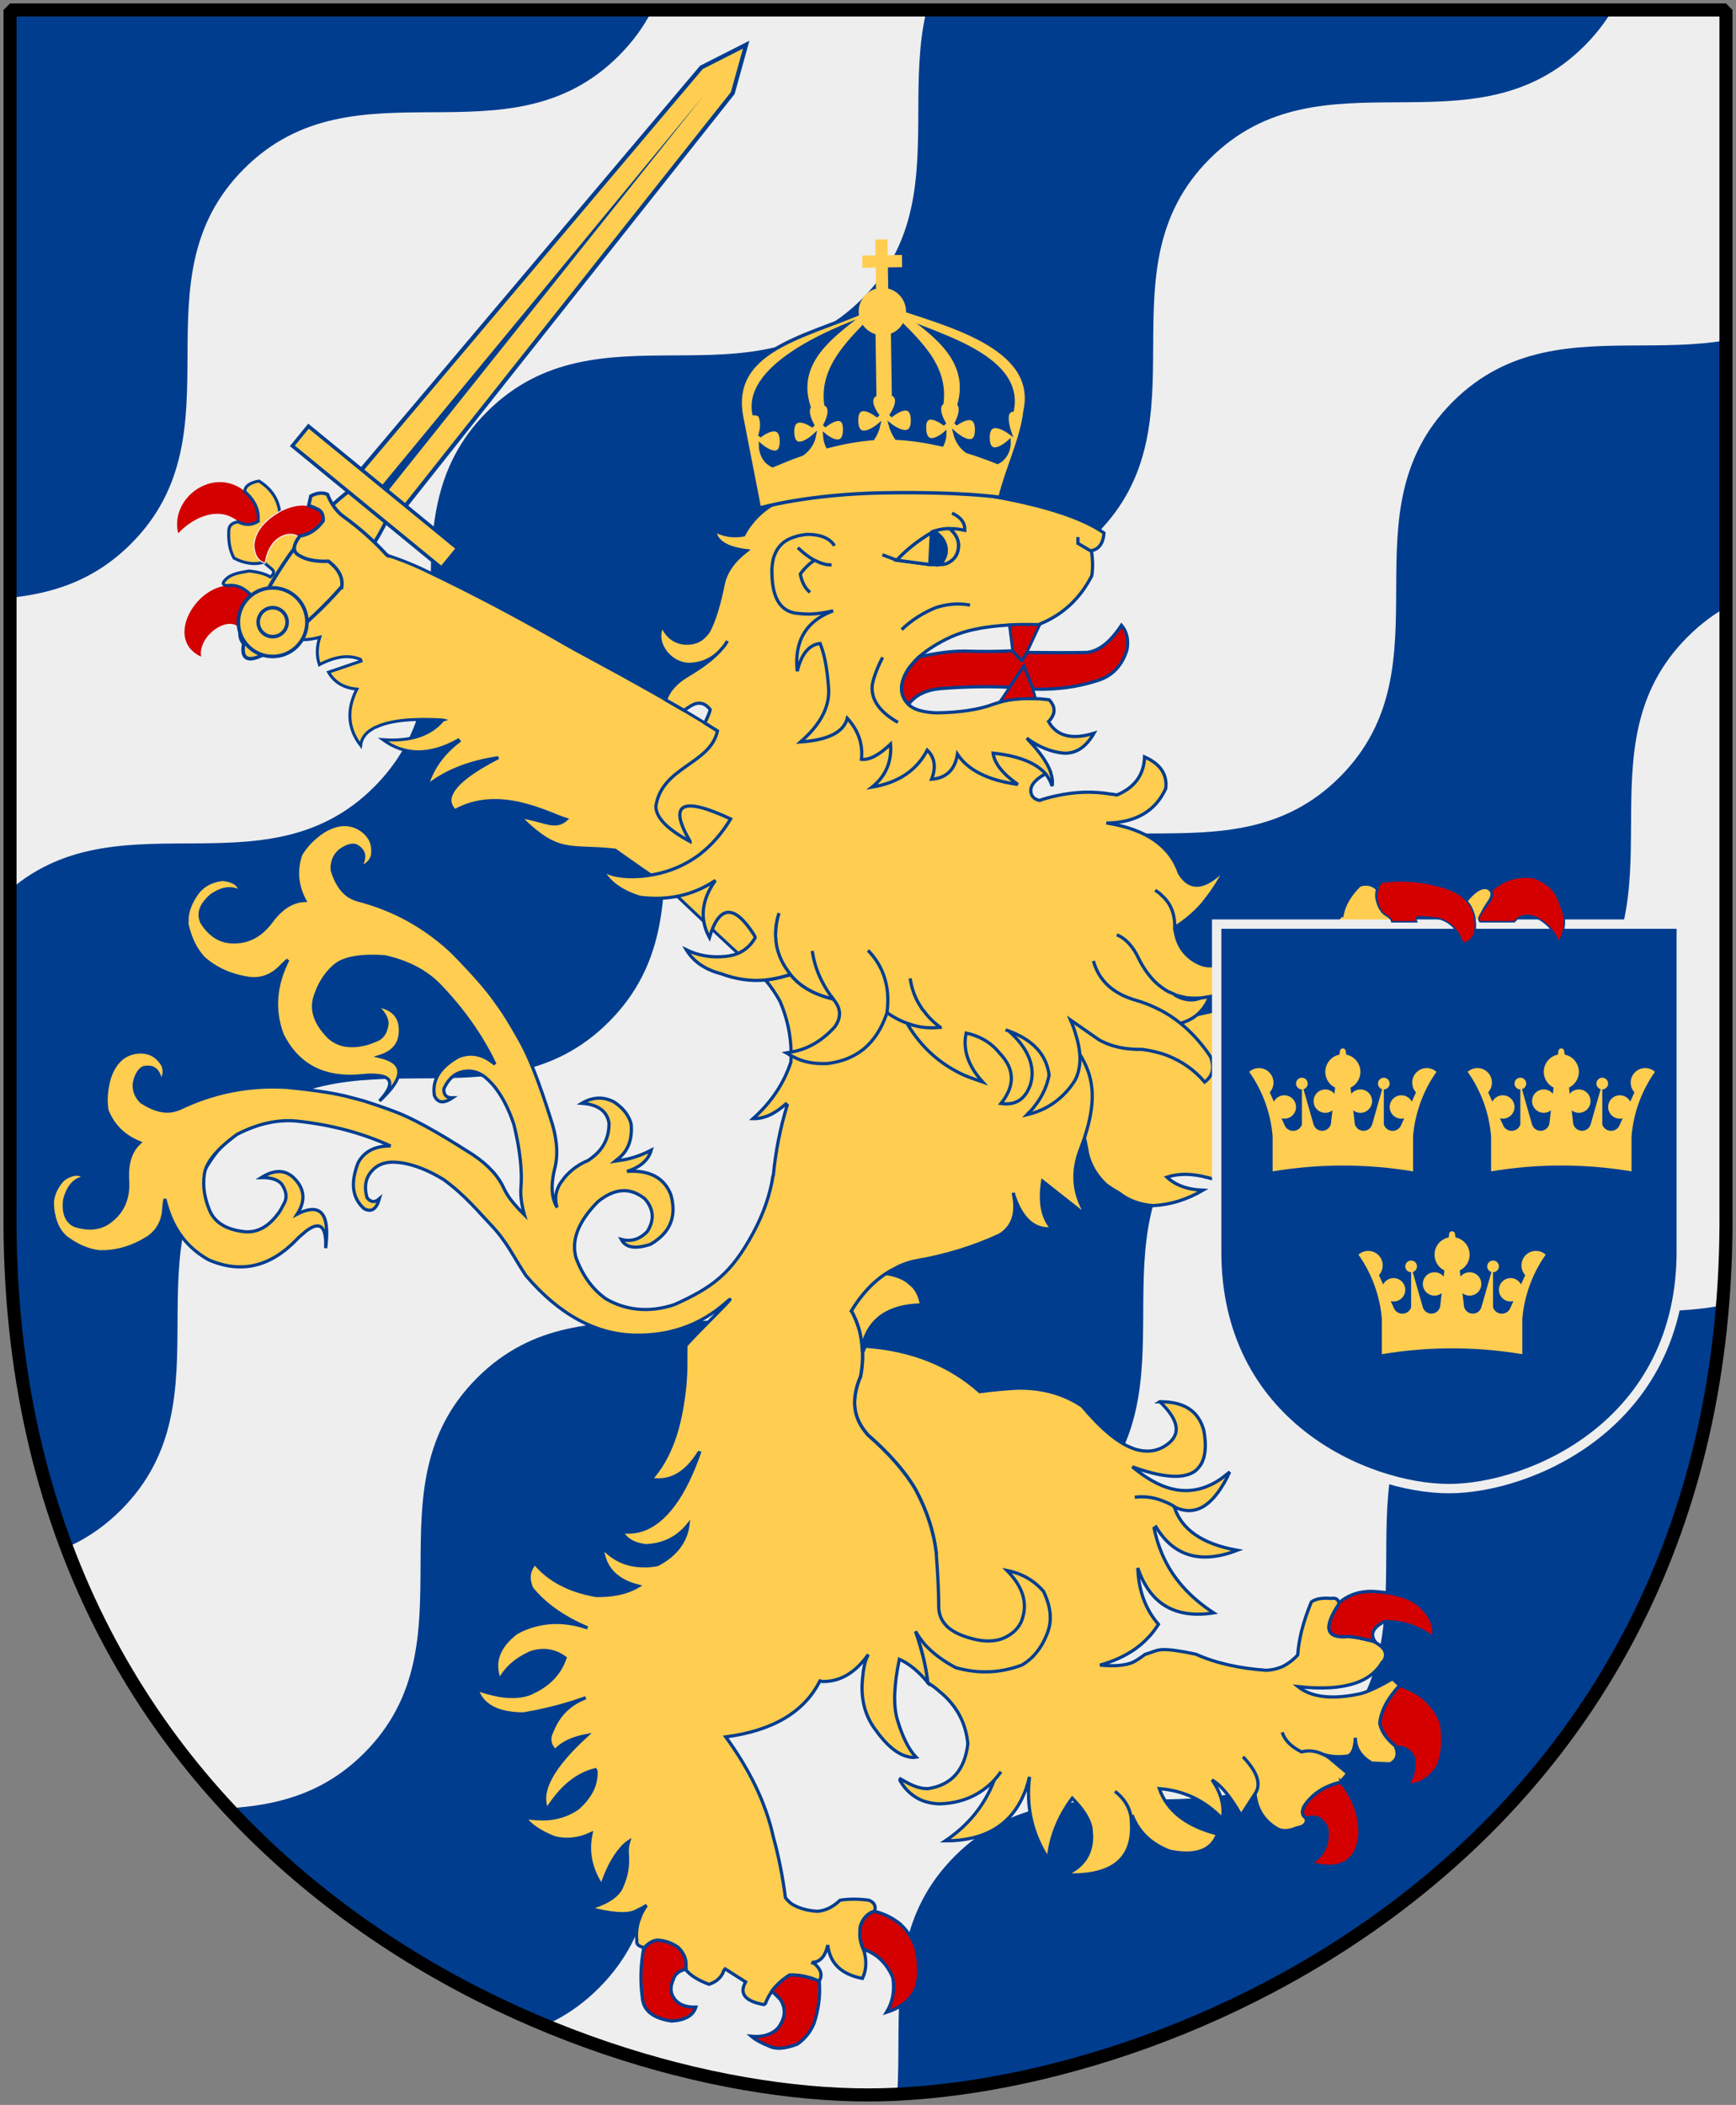
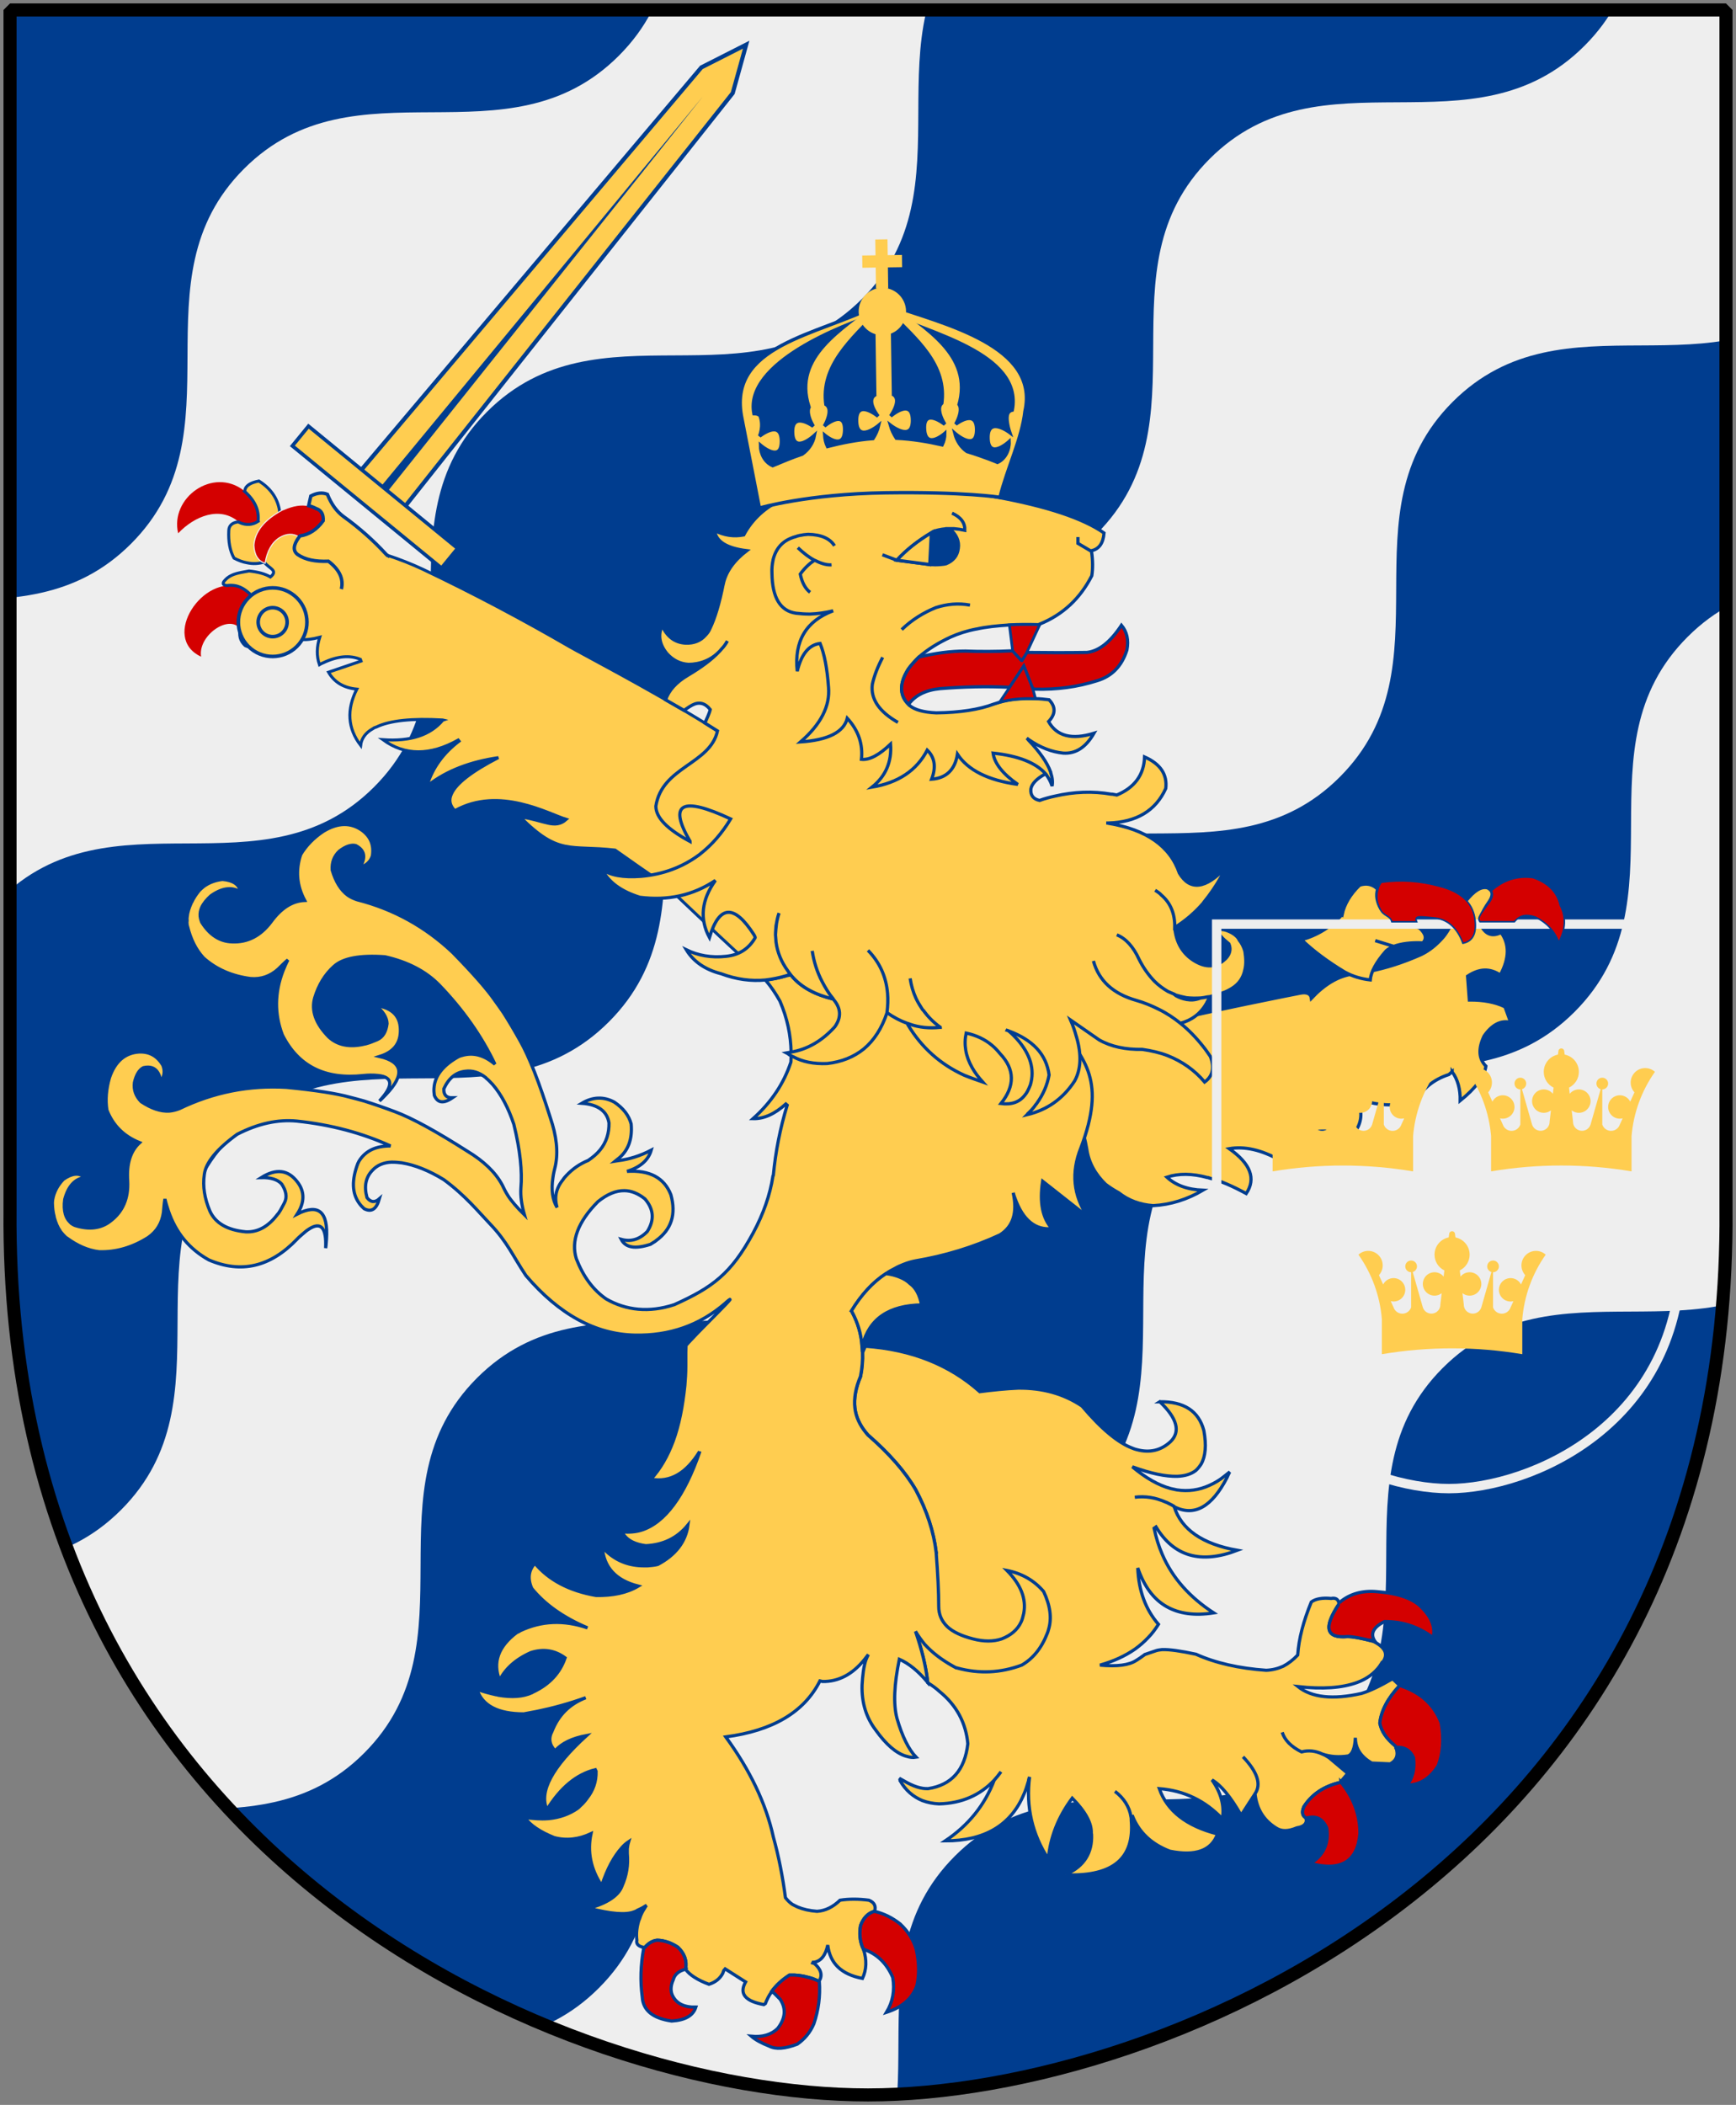
<svg xmlns="http://www.w3.org/2000/svg" xmlns:xlink="http://www.w3.org/1999/xlink" version="1.0" width="251" height="304.2" id="svg4166">
  <rect width="100%" height="100%" fill="#808080" stroke="none" />
  <defs id="defs4168">
    <clipPath id="clipPath2000">
      <path d="M 185.874,55.317 103.278,137.913 45.519,80.154 C 14.063,49.208 29.696,10.872 44.264,-3.697 58.577,-18.01 97.169,-33.898 128.115,-2.442 l 57.759,57.759 z" id="Shield" style="fill:#eeeeee;fill-opacity:1;stroke:none" />
    </clipPath>
  </defs>
  <g transform="matrix(1.502,-1.502,-1.502,-1.502,53.467,363.684)" clip-path="url(#clipPath2000)" id="Backdrop">
    <path d="m 36.455,106 c -10.739,0 -12.739,12.614 -23.479,12.614 -4.453,0 -9.986,-3.688 -12.976,-5.334 l 0,25.399 C 2.989,140.324 8.523,142 12.976,142 c 10.739,0 12.739,-12.601 23.479,-12.601 10.739,0 12.739,12.601 23.479,12.601 10.739,0 12.739,-12.601 23.479,-12.601 10.739,0 12.739,12.601 23.479,12.601 10.739,0 12.739,-12.601 23.479,-12.601 10.739,0 12.739,12.601 23.479,12.601 10.739,0 12.74,-12.601 23.479,-12.601 10.739,0 12.739,12.601 23.479,12.601 5.705,0 10.379,-3.173 13.243,-5.753 l 0,-23.399 c -2.864,2.58 -7.537,5.765 -13.243,5.765 C 190.066,118.614 188.066,106 177.327,106 166.588,106 164.588,118.614 153.848,118.614 143.109,118.614 141.109,106 130.37,106 119.63,106 117.63,118.614 106.891,118.614 96.152,118.614 94.151,106 83.412,106 72.673,106 70.673,118.614 59.933,118.614 49.194,118.614 47.194,106 36.455,106 z" id="path4127" style="fill:#003d8f;fill-opacity:1;fill-rule:evenodd;stroke:none" />
    <use transform="translate(0,-46)" id="use1987" x="0" y="0" width="142" height="142" xlink:href="#path4127" />
    <use transform="translate(0,-92)" id="use1989" x="0" y="0" width="142" height="142" xlink:href="#path4127" />
    <use transform="translate(0,-138)" id="use1991" x="0" y="0" width="142" height="142" xlink:href="#path4127" />
    <path d="M 36.455,83 C 25.715,83 23.715,95.614 12.976,95.614 8.523,95.614 2.989,91.925 0,90.279 l 0,25.399 C 2.989,117.324 8.523,119 12.976,119 c 10.739,0 12.739,-12.601 23.479,-12.601 10.739,0 12.739,12.601 23.479,12.601 10.739,0 12.739,-12.601 23.479,-12.601 10.739,0 12.739,12.601 23.479,12.601 10.739,0 12.739,-12.601 23.479,-12.601 10.739,0 12.739,12.601 23.479,12.601 10.739,0 12.74,-12.601 23.479,-12.601 10.739,0 12.739,12.601 23.479,12.601 5.705,0 10.379,-3.173 13.243,-5.753 l 0,-25.399 c -2.864,2.58 -7.537,7.765 -13.243,7.765 C 190.066,95.614 188.066,83 177.327,83 166.588,83 164.588,95.614 153.848,95.614 143.109,95.614 141.109,83 130.37,83 119.63,83 117.63,95.614 106.891,95.614 96.152,95.614 94.151,83 83.412,83 72.673,83 70.673,95.614 59.933,95.614 49.194,95.614 47.194,83 36.455,83 z" id="use1993" style="fill:#eeeeee;fill-opacity:1;fill-rule:evenodd;stroke:none" />
    <use transform="translate(0,-46)" id="use1997" x="0" y="0" width="142" height="142" xlink:href="#use1993" />
    <use transform="translate(0,-92)" id="use1999" x="0" y="0" width="142" height="142" xlink:href="#use1993" />
  </g>
  <g transform="matrix(1.063,0,0,1.063,-16.293,-0.536)" id="Lion-w-shield-and-sword">
    <g transform="matrix(-0.507,-0.862,0.862,-0.507,58.126,204.15)" id="g3044">
      <g transform="matrix(-0.887,-0.272,-0.272,0.887,191.7,32.852)" id="Tass" style="fill:#ffcd50;stroke:#003d8f;stroke-width:0.436">
        <g id="g3083" style="fill:#d40000;stroke:none">
          <path d="m 65.794,40.052 c -1.888,2.894 -2.519,6.871 0.422,9.007 0.034,0.049 0.106,0.108 0.144,0.117 0.65,0.858 0.787,1.753 0.448,2.695 l -0.038,-0.009 c -1.507,0.532 -3.041,0.236 -4.678,-0.905 l 0.038,0.009 c -0.072,-0.059 -0.11,-0.068 -0.186,-0.087 -4.486,-3.608 -1.48,-10.825 3.851,-10.828 z" id="path3439" />
          <path d="m 75.668,47.148 c -3.323,-4.881 4.401,-13.223 8.493,-8.021 -3.349,0.249 -5.438,6.225 -2.048,6.657 0.195,2.526 -0.8,3.907 -3.043,4.127 -1.721,-0.634 -2.568,-1.615 -3.402,-2.763 z" id="path3441" />
        </g>
        <path d="m 61.115,52.425 c 0.103,-0.805 0.413,-1.288 0.929,-1.438 0,0 0.047,0.014 0.052,-0.026 1.637,1.141 3.166,1.438 4.673,0.907 l 0.036,0.009 c 0.338,-0.942 0.2,-1.843 -0.45,-2.701 -0.038,-0.009 -0.101,-0.061 -0.135,-0.11 -0.132,-0.935 0.196,-1.519 0.922,-1.709 1.537,-0.442 2.88,-0.525 4.095,-0.184 0.486,0.571 0.862,1.115 1.11,1.709 0.383,0.792 0.53,1.615 0.476,2.464 1.088,0.432 1.647,1.784 2.337,0.375 -0.653,-0.664 -1.163,-1.657 -1.582,-2.844 -0.081,-1.552 -0.171,-2.403 0.271,-3.368 0.247,-0.443 0.441,-0.731 0.638,-0.735 0.151,-0.043 0.283,0.111 0.41,0.427 0.166,1.591 0.996,2.353 1.963,3.011 2.124,0.754 3.614,-0.076 4.51,-2.446 0.975,-0.578 1.887,-0.549 2.725,0.031 0.865,1.018 0.706,3.76 0.491,4.651 -1.309,0.868 -2.612,1.296 -3.833,1.364 2.648,0.648 4.783,0.065 4.675,4.892 1.258,-0.757 2.544,-1.105 3.901,-0.976 -0.06,0.19 -0.115,0.382 -0.137,0.582 -0.487,2.301 -0.214,4.096 0.773,5.447 l 0.266,0.027 0.476,-5.012 c 1.631,0.483 2.756,1.625 3.377,3.46 2.548,-2.163 5.267,-2.65 8.141,-1.368 -0.938,0.343 -1.616,1.118 -1.933,2.23 -0.051,0.11 -0.06,0.236 -0.107,0.307 -0.009,0.08 -0.017,0.157 -0.026,0.237 0,0 -0.005,0.047 -0.01,0.087 -0.47,2.141 -0.041,5.396 1.25,9.693 l 0.03,0.059 0.005,-0.05 c 1.7,-2.29 1.961,-5.333 0.74,-9.203 3.044,2.596 3.9,6.168 2.616,10.735 l 0.187,0.084 c 1.146,-2.59 2.82,-4.596 5.085,-5.967 0.043,-0.031 0.078,-0.068 0.121,-0.098 l 0.032,0.046 c -0.009,0.08 -0.049,0.114 -0.054,0.154 l -0.004,0.037 c -1.398,3.103 -1.866,6.724 -1.499,10.876 1.054,-4.254 2.233,-6.879 3.56,-7.907 0.774,-0.63 1.603,-0.665 2.521,-0.11 -2.047,7.181 3.669,13.247 5.032,15.599 1.08,-1.991 -0.625,-3.153 -1.94,-6.513 6.884,4.206 5.686,6.099 7.975,12.425 10.35,9.048 2.022,2.678 22.186,16.195 l -23.823,8.655 C 124.765,126.141 97.78,94.633 95.294,92.034 89.853,86.304 84.491,80.225 79.252,73.725 76.981,70.868 75.024,67.686 73.375,64.162 c -0.034,-0.049 -0.072,-0.105 -0.105,-0.154 0.388,-1.751 -0.121,-3.563 -1.522,-5.426 -1.209,-1.118 -2.44,-2.029 -3.816,-2.696 -0.483,-0.242 -0.964,-0.491 -1.494,-0.663 -1.99,0.29 -3.794,-0.349 -5.35,-1.881 -0.012,-0.341 -0.007,-0.648 0.027,-0.917 z" id="path3435" />
      </g>
      <g transform="matrix(-0.152,0.056,0.056,0.152,133.537,4.865)" id="Sword" style="fill:#ffcd50;stroke:#003d8f;stroke-width:3">
-         <path d="m 254.813,227.219 c 10.214,-41.607 23.143,-41.607 32.857,0 9.714,41.607 12.714,92.821 2,134.429 -10.714,41.607 -28.143,41.607 -38.857,0 -10.714,-41.607 -6.214,-92.821 4,-134.429 z" id="path2198" />
        <g transform="matrix(1.157,0,0,1.157,-41.883,-54.948)" id="Blade">
          <path d="m 249.533,371.58 41.416,0 -6,385.858 -14.708,33.355 -14.708,-33.355 -6,-385.858 z" id="path2201" />
          <path d="m 268.233,375.062 1.496,367.031 4.504,-367.031 -6,0 z" id="path2203" style="fill:#003d8f;stroke:none" />
        </g>
        <rect width="161.869" height="21.378" x="189.307" y="358.073" id="rect2206" />
        <g id="g2005">
          <path d="m 299.031,233.123 c 0.006,15.904 -12.885,28.8 -28.789,28.8 -15.904,0 -28.795,-12.896 -28.789,-28.8 -0.006,-15.904 12.885,-28.8 28.789,-28.8 15.904,0 28.795,12.896 28.789,28.8 l 0,0 z" id="path2210" />
          <path d="m 282.392,233.123 c 0.003,6.713 -5.438,12.155 -12.151,12.155 -6.713,0 -12.153,-5.443 -12.151,-12.155 -0.003,-6.713 5.438,-12.155 12.151,-12.155 6.713,0 12.153,5.443 12.151,12.155 l 0,0 z" id="path2212" />
        </g>
      </g>
      <path d="m 117.947,64.5 c 0.016,-0.071 0.013,-0.118 0.032,-0.142 0.113,-2.828 -0.605,-4.753 -2.158,-5.822 -1.152,-0.614 -2.121,-0.6 -2.885,0.065 1.305,1.079 1.977,2.253 2.012,3.475 0.007,1.106 -0.418,1.898 -1.279,2.332 0.022,0.023 0.047,0.092 0.072,0.162 -0.484,1.172 -0.427,2.416 0.174,3.781 0.732,0.489 1.372,0.488 1.9,0.02 0.318,-0.201 0.613,-0.424 0.865,-0.692 0.697,-0.733 1.105,-1.807 1.267,-3.178 z" id="path3437" style="fill:#d40000;stroke:#eeeeee;stroke-width:0.146" />
      <path d="m 105.275,73.391 c 0.003,0.047 0.006,0.094 0.009,0.141 l 0.324,-0.107 c 2.545,-0.546 5.013,-1.347 7.402,-2.405 1.025,-0.44 2.254,-0.582 3.713,-0.356 0.591,-0.446 0.899,-1.141 0.945,-2.06 L 116.681,67.678 c -0.252,0.269 -0.547,0.492 -0.865,0.692 -0.528,0.468 -1.168,0.469 -1.9,-0.02 -0.601,-1.365 -0.658,-2.61 -0.174,-3.781 -0.025,-0.07 -0.05,-0.139 -0.072,-0.162 -0.532,-1.25 -1.179,-1.695 -1.943,-1.383 -1.123,0.514 -2.069,1.563 -2.92,3.148 -1.71,0.702 -3.1,0.591 -4.13,-0.381 l -0.022,-0.023" id="path3423" style="fill:#ffcd50;stroke:#003d8f;stroke-width:0.464" />
    </g>
    <g id="Lion" style="fill:#ffcd50;stroke:#003d8f;stroke-width:0.436">
      <path d="m 173.08,191.079 c 3.292,-0.037 5.29,1.257 5.992,3.921 0.37,1.997 0.222,3.514 -0.37,4.55 -0.222,0.333 -0.444,0.629 -0.74,0.888 -0.629,0.481 -1.48,0.74 -2.515,0.777 -1.554,0.037 -3.588,-0.37 -6.103,-1.295 1.813,1.517 3.551,2.515 5.216,2.959 0.296,0.074 0.555,0.111 0.851,0.185 1.517,0.222 2.996,0.037 4.439,-0.629 0.666,-0.296 1.369,-0.702 1.997,-1.221 0.259,-0.185 0.481,-0.407 0.74,-0.592 -0.148,0.259 -0.259,0.517 -0.37,0.777 -2.071,3.995 -4.439,5.327 -7.176,3.958 0,-0.037 0,-0.037 -0.037,-0.074 -0.259,-0.148 -0.518,-0.296 -0.777,-0.407 -0.111,-0.074 -0.222,-0.111 -0.333,-0.148 -1.406,-0.629 -2.811,-0.851 -4.217,-0.666 1.406,-0.185 2.811,0.037 4.217,0.666 0.111,0.037 0.222,0.074 0.333,0.148 0.259,0.111 0.518,0.259 0.777,0.407 0.037,0.037 0.037,0.037 0.037,0.074 0.962,3.07 3.81,5.068 8.582,5.918 -4.957,1.887 -8.619,0.851 -11.06,-3.181 l -0.259,0.185 c 0.259,1.257 0.629,2.441 1.11,3.551 1.369,3.181 3.699,5.808 6.991,7.953 -2.589,0.407 -4.698,0.111 -6.399,-0.851 -1.776,-0.999 -3.07,-2.774 -3.921,-5.253 0.111,3.107 1.073,5.66 2.811,7.657 -0.407,0.629 -0.851,1.257 -1.406,1.812 -0.518,0.555 -1.11,1.073 -1.776,1.554 -1.332,0.925 -2.922,1.665 -4.772,2.182 2.33,0.222 3.958,0 4.92,-0.629 0.222,-0.148 0.444,-0.296 0.629,-0.407 0,0 0,0 0.037,-0.037 0.259,-0.185 0.444,-0.296 0.518,-0.37 0.777,-0.259 1.295,-0.444 1.517,-0.517 0.222,-0.074 0.481,-0.111 0.814,-0.148 1.036,-0.037 2.552,0.185 4.624,0.629 2.626,1.184 5.845,1.924 9.544,2.182 0.851,-0.037 1.591,-0.222 2.33,-0.555 0.703,-0.37 1.369,-0.887 1.96,-1.517 0.148,-2.219 0.777,-4.587 1.85,-7.213 0.592,-0.444 1.517,-0.592 2.7,-0.481 0.555,-0.111 0.925,0.074 1.036,0.555 0.037,0.037 0.037,0.074 0.037,0.111 0,0.037 0,0.037 0,0.074 -2.145,3.218 -1.776,4.698 1.147,4.439 0.74,0 1.887,0.222 3.477,0.629 1.628,0.813 2.071,1.702 1.406,2.737 l -0.185,0.148 c -0.074,0.148 -0.148,0.259 -0.259,0.407 0,0 -0.037,0.037 -0.037,0.074 -0.74,0.999 -1.776,1.776 -3.107,2.256 -2.034,0.74 -4.698,0.925 -8.027,0.555 1.85,1.48 4.735,1.813 8.656,0.925 1.221,-0.37 2.626,-1.072 4.217,-1.997 l 0.962,0.925 c -1.628,1.739 -2.515,3.44 -2.7,5.105 0.222,1.147 0.925,2.145 2.108,3.107 0.037,0.037 0.074,0.111 0.074,0.185 0.37,1.036 0.111,1.776 -0.777,2.256 l -2.515,-0.111 c -1.443,-0.851 -2.219,-1.96 -2.219,-3.44 -0.074,1.442 -0.407,2.256 -0.999,2.478 -1.258,0.185 -2.404,0.111 -3.477,-0.259 -0.962,-0.444 -1.887,-0.555 -2.848,-0.296 -1.406,-0.702 -2.293,-1.591 -2.626,-2.663 0.333,1.072 1.221,1.96 2.626,2.663 0.962,-0.259 1.887,-0.148 2.848,0.296 0.296,0.111 0.592,0.296 0.888,0.481 l 2.552,2.145 -0.962,1.147 c 0,0.037 -0.037,0.074 -0.037,0.074 -2.256,0.518 -3.884,1.628 -4.957,3.292 -0.333,0.74 -0.222,1.257 0.259,1.517 0,0.037 0,0.037 0.037,0.074 0.148,0.666 -0.259,1.147 -1.258,1.295 -1.147,0.481 -2.071,0.518 -2.811,0.037 -1.739,-1.072 -2.663,-2.626 -2.885,-4.661 0.888,-1.295 0.333,-2.959 -1.628,-5.031 1.96,2.071 2.515,3.736 1.628,5.031 -0.37,0.555 -0.999,1.554 -1.887,2.922 -1.406,-2.478 -2.737,-4.106 -3.958,-4.809 1.221,1.738 1.702,3.514 1.406,5.252 0,0.037 0,0.074 -0.037,0.074 l 0,-0.074 c -2.33,-2.441 -5.179,-3.81 -8.545,-4.069 1.073,3.033 3.699,5.068 7.842,6.141 0.037,0 0.074,0 0.074,0.037 -0.814,2.257 -2.996,3.033 -6.473,2.33 -2.515,-0.962 -4.18,-2.552 -5.068,-4.735 l -0.222,0.037 c -0.222,-1.332 -0.962,-2.516 -2.182,-3.44 1.221,0.925 1.96,2.108 2.182,3.44 0.037,0.185 0.037,0.37 0.037,0.517 0.444,5.142 -2.478,7.583 -8.693,7.398 -0.074,-0.037 -0.185,-0.037 -0.259,-0.037 0.037,0 0.111,-0.037 0.148,-0.037 0.037,-0.037 0.074,-0.037 0.074,-0.074 2.33,-1.073 3.44,-2.886 3.329,-5.364 l -0.037,-0.111 c 0.074,-1.368 -0.777,-2.959 -2.589,-4.809 -1.924,2.589 -2.996,5.364 -3.255,8.286 -2.182,-3.366 -3.07,-7.065 -2.552,-11.171 -0.037,0.111 -0.074,0.222 -0.111,0.333 0,0.074 -0.037,0.148 -0.037,0.222 -0.185,0.629 -0.37,1.258 -0.629,1.813 -1.776,4.217 -5.364,6.325 -10.69,6.325 3.144,-2.108 5.364,-4.846 6.658,-8.249 0.333,-0.37 0.629,-0.74 0.925,-1.147 -0.296,0.407 -0.592,0.777 -0.925,1.147 -1.923,2.034 -4.402,3.144 -7.509,3.218 -0.814,-0.037 -1.554,-0.185 -2.256,-0.444 -1.258,-0.518 -2.293,-1.406 -3.033,-2.7 l 0.074,-0.111 -0.185,-0.222 c 0.222,0.111 0.444,0.259 0.666,0.37 1.258,0.74 2.33,1.073 3.255,1.036 3.181,-0.481 4.994,-2.515 5.401,-6.103 -0.259,-2.811 -1.517,-5.216 -3.847,-7.102 -0.481,-0.444 -0.999,-0.814 -1.591,-1.184 l 0,-0.074 -0.037,-0.074 c -0.222,-2.071 -0.777,-4.365 -1.628,-6.843 -4.894,-6.857 -5.819,-7.825 2.811,-10.728 -0.333,-2.811 -1.258,-5.66 -2.774,-8.508 -1.443,-2.478 -3.625,-4.956 -6.51,-7.472 -0.111,-0.111 -0.185,-0.222 -0.259,-0.296 -0.851,-1.036 -1.369,-2.145 -1.517,-3.366 -0.148,-1.295 0.111,-2.737 0.777,-4.291 0.222,-1.147 0.296,-2.219 0.259,-3.255 l 0.37,-0.851 c 6.288,0.444 11.467,2.515 15.573,6.177 1.739,-0.222 3.514,-0.407 5.216,-0.481 3.329,-0.037 6.214,0.777 8.693,2.441 2.589,3.07 4.883,4.994 6.88,5.734 0.185,0.074 0.37,0.148 0.555,0.185 1.776,0.481 3.292,0.111 4.587,-1.073 1.406,-1.366 0.925,-3.179 -1.443,-5.435 z" id="path3459" />
      <path d="m 163.14,156.696 c 0.255,1.84 1.154,3.459 2.573,4.828 0.566,0.426 1.157,0.805 1.777,1.141 1.312,1.042 2.903,1.626 4.695,1.751 2.349,-0.125 4.589,-0.825 6.764,-2.095 -2.114,-0.083 -3.735,-0.692 -4.907,-1.777 1.615,-0.53 3.434,-0.511 5.517,0.053 0.059,-0.01 0.124,-0.016 0.212,0.053 1.555,0.376 3.218,1.125 5.066,2.122 1.354,-2.025 0.595,-4.054 -2.308,-6.101 2.056,-0.354 4.366,0.137 6.976,1.618 0.734,-0.323 0.781,-1.298 0.08,-3.024 -0.029,-0.023 -0.053,-0.026 -0.053,-0.026 -0.059,-0.158 -0.103,-0.263 -0.133,-0.398 0.088,0.125 0.201,0.2 0.318,0.292 1.085,0.737 2.667,0.551 4.695,-0.61 0.029,-0.033 0.077,-0.123 0.106,-0.212 3.318,-0.264 3.702,0.904 1.114,3.422 4.408,-2.495 5.78,-5.165 4.111,-7.984 0.059,-0.01 0.08,-0.053 0.08,-0.053 1.936,1.01 4.554,1.297 7.931,0.743 0.972,-1.875 2.557,-3.179 4.642,-3.846 l 0.451,-0.398 c 1.9e-4,0.056 0,0.026 0,0.026 0.761,1.044 1.119,2.381 1.088,3.926 2.116,-1.708 3.294,-3.288 3.501,-4.695 -0.996,-1.004 -1.064,-2.402 -0.239,-4.111 1.088,-1.559 2.316,-2.167 3.607,-1.83 l -0.769,-2.122 c -1.32,-0.64 -2.946,-0.95 -4.854,-0.928 l -0.239,-3.236 c 1.587,-1.057 3.019,-1.115 4.456,-0.159 1.237,-2.284 1.248,-4.216 0.106,-5.782 -1.175,0.594 -2.064,0.278 -2.679,-0.875 -0.439,-0.568 -0.089,-1.71 1.088,-3.369 0.383,-0.598 0.476,-1.085 0.212,-1.459 -0.117,-0.148 -0.272,-0.267 -0.477,-0.371 -0.851,-0.217 -1.824,0.373 -2.971,1.83 l -1.724,2.812 -0.159,0.159 c -0.353,0.733 -0.744,1.421 -1.273,2.016 -0.823,0.926 -1.745,1.693 -2.891,2.255 -2.468,1.097 -4.777,1.824 -6.95,2.255 -0.881,0.208 -1.722,0.362 -2.573,0.424 -1.879,0.324 -3.647,1.391 -5.411,3.263 -0.087,-0.629 -0.628,-0.875 -1.538,-0.69 0,0 -13.578,2.647 -19.523,4.244 -21.386,-7.544 -11.129,7.341 -9.496,16.923 z" id="use2186" />
      <path d="m 43.332,120.813 c -0.221,0.135 -0.415,0.305 -0.613,0.476 -0.113,0.098 -0.208,0.194 -0.314,0.304 -0.404,0.505 -0.755,1.021 -1,1.557 -0.039,0.033 -0.053,0.083 -0.075,0.135 -0.29,0.641 -0.495,1.267 -0.551,1.911 -0.032,0.159 -0.005,0.325 -0.004,0.523 -0.003,0.035 -0.019,0.096 -0.026,0.168 0.004,0.162 0.038,0.334 0.042,0.497 0.016,0.019 0.023,0.05 0.04,0.069 0.425,1.73 1.118,3.154 2.171,4.29 1.737,1.556 3.903,2.475 6.395,2.801 1.43,0.125 2.686,-0.315 3.761,-1.283 0.453,-0.447 0.88,-0.881 1.327,-1.256 -0.258,0.482 -0.465,0.986 -0.671,1.49 -1.14,2.944 -1.168,5.884 -0.083,8.716 2.148,4.258 5.809,6.088 11.027,5.518 0.328,-0.043 0.658,-0.046 0.947,-0.057 0.396,-0.002 0.771,0.01 1.073,0.054 2.034,0.214 2.07,1.395 0.16,3.46 0.35,-0.294 0.622,-0.622 0.898,-0.886 2.576,-2.692 2.308,-4.419 -0.869,-5.165 1.814,-0.561 2.762,-1.672 2.818,-3.342 0.09,-2.063 -0.999,-3.268 -3.365,-3.601 1.01,0.809 1.532,1.662 1.551,2.474 -0.133,1.105 -0.57,1.84 -1.32,2.171 -0.188,0.092 -0.376,0.148 -0.545,0.223 -0.412,0.18 -0.753,0.278 -1.048,0.36 -0.091,0.01 -0.172,0.021 -0.246,0.051 -1.947,0.442 -3.566,0.128 -4.765,-0.986 -1.786,-1.813 -2.407,-3.588 -1.912,-5.328 0.53,-1.736 1.389,-3.17 2.62,-4.269 1.214,-1.118 3.55,-1.549 6.933,-1.307 3.108,0.704 5.545,1.981 7.347,3.813 3.277,3.394 5.788,6.975 7.612,10.797 -1.492,-1.265 -2.985,-1.653 -4.539,-1.177 -0.091,0.01 -0.159,0.044 -0.233,0.073 -0.039,0.033 -0.096,0.043 -0.151,0.057 -2.121,1.183 -3.252,2.583 -3.366,4.302 -0.028,0.322 0.004,0.656 0.047,0.984 0.432,1.028 1.231,1.157 2.456,0.328 -0.812,0.019 -1.203,-0.4 -1.167,-1.225 0.667,-1.454 1.638,-2.244 2.911,-2.385 0.948,-0.133 1.888,0.138 2.797,0.866 -1e-6,0 0.01,0.026 0.027,0.046 0.303,0.243 0.579,0.531 0.909,0.884 1.177,1.364 2.138,3.187 2.88,5.413 0.863,3.515 1.157,6.413 0.96,8.665 -0.076,1.111 0.101,2.325 0.48,3.643 -0.949,-0.931 -1.845,-1.96 -2.262,-2.645 -0.284,-0.436 -0.518,-0.921 -0.763,-1.428 -0.931,-1.736 -2.533,-3.251 -4.768,-4.598 -4.192,-2.671 -7.448,-4.465 -9.792,-5.342 -1.521,-0.577 -2.918,-1.05 -4.211,-1.458 -0.686,-0.198 -1.341,-0.364 -1.957,-0.524 -1.768,-0.492 -4.637,-0.945 -8.613,-1.337 -5.073,-0.302 -9.922,0.655 -14.539,2.881 -0.444,0.179 -0.922,0.299 -1.393,0.345 -1.198,0.072 -2.448,-0.365 -3.832,-1.279 -0.719,-0.745 -1.043,-1.587 -0.916,-2.595 0.235,-1.041 0.656,-1.736 1.221,-2.022 1.342,-0.304 2.126,0.327 2.361,1.914 0.525,-0.784 0.585,-1.525 0.279,-2.275 -0.76,-1.242 -1.805,-1.836 -3.232,-1.779 -1.928,0.124 -3.275,1.299 -4.021,3.486 -0.452,1.543 -0.573,3.052 -0.352,4.43 0.819,2.076 2.283,3.544 4.448,4.415 -1.258,1.143 -1.783,2.875 -1.625,5.196 0.128,2.341 -0.644,4.162 -2.312,5.439 -1.29,1.035 -2.933,1.241 -4.883,0.614 -0.141,-0.076 -0.319,-0.156 -0.455,-0.258 -0.066,-0.063 -0.149,-0.15 -0.215,-0.213 -0.306,-0.312 -0.481,-0.622 -0.61,-1.057 -0.157,-0.569 -0.196,-1.224 -0.085,-2.003 0.463,-1.747 1.332,-2.724 2.556,-2.946 l 0.088,-0.112 c -0.72,-0.591 -1.669,-0.498 -2.844,0.325 -0.774,0.81 -1.283,1.761 -1.448,2.796 -0.024,0.148 -0.024,0.265 -0.034,0.418 0.015,0.647 0.085,1.283 0.242,1.851 -0.009,0.05 0.004,0.087 0.02,0.141 0.19,0.677 0.441,1.3 0.811,1.829 0.078,0.143 0.206,0.268 0.334,0.42 0.021,0.029 0.048,0.043 0.089,0.102 0.107,0.122 0.259,0.248 0.367,0.37 0.025,0.004 0.061,0.038 0.086,0.042 1.437,1.052 2.853,1.682 4.391,1.876 2.331,0.076 4.597,-0.596 6.716,-1.948 1.176,-0.823 1.853,-1.958 2.054,-3.391 0.06,-0.633 0.098,-1.256 0.199,-1.83 0.112,0.535 0.298,1.082 0.464,1.6 1.019,2.988 2.86,5.209 5.511,6.681 4.383,1.881 8.369,0.967 11.999,-2.824 0.223,-0.244 0.483,-0.454 0.698,-0.648 0.303,-0.256 0.579,-0.508 0.839,-0.668 1.696,-1.144 2.485,-0.277 2.351,2.533 0.079,-0.45 0.075,-0.852 0.116,-1.231 0.243,-3.718 -1.07,-4.867 -3.983,-3.397 1.028,-1.596 1.04,-3.071 0.01,-4.386 -1.257,-1.638 -2.868,-1.839 -4.895,-0.574 1.293,-0.03 2.238,0.269 2.774,0.879 0.609,0.932 0.761,1.761 0.399,2.495 -0.085,0.191 -0.196,0.362 -0.277,0.528 -0.2,0.403 -0.398,0.72 -0.571,0.973 -0.063,0.066 -0.129,0.117 -0.167,0.188 -1.208,1.59 -2.636,2.394 -4.27,2.312 -2.534,-0.241 -4.149,-1.194 -4.889,-2.844 -0.71,-1.671 -0.986,-3.325 -0.749,-4.958 0.211,-1.637 1.727,-3.473 4.473,-5.462 2.833,-1.458 5.534,-2.038 8.092,-1.793 4.692,0.493 8.91,1.626 12.764,3.381 -1.956,-0.01 -3.357,0.626 -4.242,1.99 -0.063,0.066 -0.079,0.15 -0.117,0.221 -0.009,0.05 -0.041,0.09 -0.075,0.135 -0.864,2.269 -0.832,4.077 0.186,5.467 0.185,0.264 0.417,0.498 0.661,0.721 0.992,0.51 1.665,0.074 2.07,-1.348 -0.61,0.537 -1.182,0.495 -1.685,-0.16 -0.423,-1.543 -0.167,-2.765 0.717,-3.691 0.641,-0.711 1.549,-1.111 2.713,-1.137 10e-7,0 0.011,0.005 0.036,0.01 0.388,-0.009 0.798,0.031 1.277,0.09 1.778,0.288 3.7,1.056 5.699,2.284 2.92,2.138 4.74,4.396 6.291,6.016 2.369,2.475 3.079,4.314 4.878,7.016 4.524,5.312 9.478,7.994 14.818,8.107 4.707,0.1 8.824,-1.325 12.312,-4.352 0.038,-0.033 0.059,-0.06 0.079,-0.076 0.038,-0.033 0.04,-0.043 0.079,-0.076 0.039,-0.033 0.109,-0.083 0.148,-0.116 0.019,-0.016 0.059,-0.06 0.079,-0.076 1.926,-1.492 -7.486,7.462 -5.736,6.35 -0.003,0.134 -0.026,0.663 -0.026,0.663 l 0,1.857 c 0,0.925 -0.059,1.855 -0.133,2.706 -0.296,2.848 -0.788,5.335 -1.565,7.48 -0.776,2.109 -1.793,3.857 -3.05,5.225 2.626,0.48 4.819,-0.807 6.631,-3.767 0,-0.006 0.025,0.006 0.026,0 -2.108,6.103 -4.787,9.691 -7.931,10.69 -0.814,0.259 -1.701,0.313 -2.626,0.239 0.074,0.148 0.154,0.329 0.265,0.477 0.555,0.74 1.539,1.221 2.944,1.406 2.367,-0.111 4.287,-1.036 5.729,-2.812 -0.296,2.256 -1.67,4.063 -4.111,5.358 -0.444,0.111 -0.935,0.148 -1.379,0.186 -0.111,0 -0.234,-10e-6 -0.345,0 -0.037,0 -0.095,-10e-6 -0.133,0 -1.961,0 -3.661,-0.615 -5.066,-1.91 -0.111,-0.111 -0.207,-0.207 -0.318,-0.318 -0.074,-0.111 -0.181,-0.207 -0.292,-0.318 0.185,2.738 1.81,4.528 4.881,5.305 -1.554,0.925 -3.473,1.311 -5.729,1.273 -3.662,-0.628 -6.442,-2.12 -8.329,-4.377 -0.851,0.925 -1.016,2.09 -0.424,3.422 1.739,2.145 4.257,3.952 7.586,5.358 -3.255,-1.11 -6.276,-0.96 -9.125,0.371 -0.148,0.111 -0.319,0.191 -0.504,0.265 -2.515,1.887 -3.296,4.057 -2.334,6.499 0.777,-1.554 2.172,-2.842 4.244,-3.767 1.702,-0.555 3.263,-0.32 4.668,0.716 -0.703,2.034 -2.099,3.553 -4.244,4.589 -0.074,0.037 -0.165,0.059 -0.239,0.133 -1.221,0.555 -2.718,0.677 -4.642,0.345 10e-7,0 -0.042,-0.016 -0.08,-0.053 -0.037,-1e-5 -0.085,-1e-5 -0.159,0 -0.814,-0.185 -1.701,-0.41 -2.626,-0.743 0.703,2.219 2.852,3.342 6.366,3.342 0.592,-0.111 1.201,-0.234 1.83,-0.345 2.145,-0.444 4.348,-1.043 6.605,-1.857 -2.219,0.851 -3.738,2.38 -4.589,4.562 -0.518,0.961 -0.352,1.875 0.424,2.653 0.925,-1.036 2.31,-1.699 4.271,-2.069 -4.698,4.291 -6.494,7.638 -5.385,10.08 1.85,-2.996 4.026,-4.809 6.578,-5.438 l 0.106,0.212 c 0.037,1.406 -0.396,2.614 -1.247,3.687 -0.259,0.37 -0.558,0.702 -0.928,1.034 l -0.027,0 c -3e-6,0.037 -0.053,0.08 -0.053,0.08 -0.074,0.074 -0.154,0.165 -0.265,0.239 -1.11,0.777 -2.425,1.258 -3.979,1.406 -0.037,0 -0.042,-10e-6 -0.08,0 -0.925,0.074 -1.983,-0.011 -3.13,-0.159 0.74,1.072 2.082,1.955 4.005,2.732 1.665,0.444 3.349,0.247 5.013,-0.531 -0.518,2.441 -0.058,4.789 1.459,7.082 0.74,-2.293 1.686,-4.015 2.759,-5.199 0.296,-0.333 0.569,-0.573 0.902,-0.796 -0.111,0.37 -0.149,0.659 -0.186,0.955 0,0.259 0,0.452 0,0.637 0.148,1.591 -0.088,3.024 -0.716,4.43 -0.444,1.258 -1.957,2.321 -4.509,3.024 2.959,0.777 5.06,0.958 6.207,0.477 0.148,-0.037 0.313,-0.138 0.424,-0.212 0.333,-0.148 0.675,-0.308 1.008,-0.531 0.074,-0.037 0.138,-0.096 0.212,-0.133 -0.111,0.111 -0.191,0.25 -0.265,0.398 -0.296,0.444 -0.515,0.872 -0.663,1.353 -0.037,0.074 -0.032,0.165 -0.106,0.239 -0.296,0.925 -0.403,1.834 -0.292,2.759 -0.111,0.518 0.215,0.833 0.955,0.981 0.037,0.037 0.042,0.053 0.08,0.053 0.555,-0.666 1.185,-0.997 1.777,-1.034 0.962,0.037 1.897,0.363 2.785,0.955 0.888,0.851 1.257,1.851 1.034,2.997 0.518,0.74 1.592,1.451 3.183,2.042 0.925,-0.296 1.513,-0.809 1.883,-1.512 0.037,-0.148 0.095,-0.26 0.133,-0.371 l 0.186,-0.212 2.785,1.777 c -0.037,0.074 -0.069,0.112 -0.106,0.186 -0.74,1.48 0.132,2.447 2.573,2.891 l 0.212,-0.133 c 0.222,-0.555 0.479,-1.111 0.849,-1.592 0,-0.037 -0.01,-0.08 0.026,-0.08 0.592,-0.813 1.378,-1.535 2.414,-2.202 0.888,-0.037 1.739,0.059 2.626,0.318 0.481,0.111 0.898,0.308 1.379,0.53 l 0.053,-0.08 c 0.444,-0.777 0.224,-1.557 -0.663,-2.334 l -0.239,-0.08 0.053,-0.106 c 0.074,10e-6 0.059,-1e-5 0.133,0 0.925,-0.148 1.561,-0.928 1.857,-2.334 0.296,2.478 1.836,3.981 4.721,4.536 0.555,-1.184 0.614,-2.499 0.133,-3.979 -0.037,-0.111 -0.096,-0.192 -0.133,-0.265 -0.37,-0.925 -0.45,-1.909 -0.265,-2.944 0.37,-1.036 1.006,-1.677 1.857,-1.936 l 0.053,0 c 0.222,-0.703 -0.029,-1.216 -0.769,-1.512 -1.406,-0.185 -2.742,-0.185 -3.926,0 -0.961,0.925 -1.983,1.438 -3.13,1.512 -1.036,-0.074 -1.923,-0.287 -2.626,-0.584 -0.259,-0.111 -0.52,-0.26 -0.743,-0.371 -0.37,-0.259 -0.669,-0.569 -0.928,-0.902 -0.37,-2.812 -0.905,-5.586 -1.645,-8.249 -0.998,-4.55 -3.18,-9.095 -6.472,-13.607 6.4,-0.851 10.666,-3.359 12.812,-7.613 l 0.345,0.08 c 2.145,0.037 4.049,-0.947 5.676,-2.944 0.185,-0.222 0.372,-0.494 0.557,-0.716 -0.111,0.222 -0.233,0.473 -0.345,0.769 -0.296,0.925 -0.43,2.037 -0.504,3.369 -0.074,2.404 0.562,4.426 1.857,6.127 1.406,1.961 2.769,3.147 4.138,3.554 0,-1e-5 -0.01,1e-5 0.026,0 0.444,0.148 0.882,0.207 1.326,0.133 -0.999,-1.036 -1.897,-2.837 -2.599,-5.279 -0.517,-1.96 -0.385,-4.597 0.318,-8.037 1.257,0.555 2.551,1.576 3.846,3.13 1e-5,-0.037 0,-0.042 0,-0.08 -0.222,-2.071 -0.794,-4.365 -1.645,-6.843 0.37,0.629 0.819,1.238 1.3,1.83 0.074,0.037 0.112,0.112 0.186,0.186 0.074,0.074 0.138,0.138 0.212,0.212 1.036,1.035 2.303,1.918 3.82,2.732 0.037,0 0.122,-0.01 0.159,0.026 2.996,0.814 5.895,0.674 8.78,-0.398 1.48,-0.851 2.671,-2.273 3.448,-4.271 0.074,-0.185 0.149,-0.372 0.186,-0.557 0.481,-1.554 0.225,-3.286 -0.663,-5.172 -1.295,-1.516 -2.952,-2.458 -4.987,-2.865 1.887,1.923 2.651,3.838 2.281,5.836 -0.111,0.444 -0.186,0.824 -0.371,1.194 -0.481,1.036 -1.395,1.8 -2.653,2.281 -1.11,0.37 -2.404,0.37 -3.846,0 -1.591,-0.407 -2.778,-0.958 -3.554,-1.698 -0.777,-0.777 -1.141,-1.66 -1.141,-2.732 0,-1.96 -0.123,-4.399 -0.345,-7.321 -0.333,-2.811 -1.269,-5.666 -2.785,-8.515 -1.443,-2.478 -3.613,-4.938 -6.499,-7.454 -0.111,-0.111 -0.191,-0.244 -0.265,-0.318 -0.851,-1.036 -1.364,-2.148 -1.512,-3.369 -0.148,-1.295 0.103,-2.743 0.769,-4.297 0.222,-1.147 0.302,-2.2 0.265,-3.236 0,-0.296 0.021,-0.59 -0.053,-0.849 -0.111,-1.701 -0.603,-3.252 -1.379,-4.695 0,-0.074 0.021,-0.069 -0.053,-0.106 1.332,-2.182 2.856,-3.883 4.668,-5.066 0.407,-0.296 0.829,-0.521 1.273,-0.743 0.37,-0.222 0.771,-0.383 1.141,-0.53 0.555,-0.222 1.063,-0.366 1.618,-0.477 3.958,-0.666 7.823,-1.826 11.485,-3.528 1.813,-1.147 2.396,-3.029 1.804,-5.729 0.074,0.259 0.128,0.484 0.239,0.743 1.073,2.996 2.783,4.36 5.04,4.138 -1.295,-1.443 -1.717,-3.56 -1.273,-6.446 l 6.127,4.828 c -1.959,-2.891 -2.26,-6.043 -0.928,-9.363 3.42,-9.077 0.627,-11.931 -3.13,-16.79 -14.094,-3.553 -16.314,-1.505 -30.557,-3.448 -2.441,-0.592 -4.286,-1.581 -5.544,-3.024 -0.184,-1.076 -0.928,-0.106 -0.928,-0.106 -0.887,0.259 -1.807,0.446 -2.732,0.557 0.777,0.925 1.408,1.866 1.963,2.865 0.999,2.33 1.475,4.63 1.512,6.923 0.011,0.671 -3.4e-4,0.525 0,0.637 0,0.222 -0.026,0.494 -0.026,0.716 -0.961,2.922 -2.668,5.473 -5.146,7.692 1.517,0.037 2.977,-0.658 4.456,-1.989 l 0.186,0.159 c -0.962,3.144 -1.587,6.341 -1.883,9.523 0,0.037 -0.016,0.069 -0.053,0.106 -0.407,2.626 -1.31,5.166 -2.679,7.719 -2.999,5.567 -5.538,7.426 -10.727,9.766 -3.437,1.139 -6.58,0.779 -9.255,-0.752 -1.801,-1.238 -3.144,-3.06 -4.084,-5.483 -0.745,-2.388 0.188,-4.991 2.933,-7.758 1.241,-1.008 2.436,-1.512 3.606,-1.5 0.936,0.01 1.88,0.388 2.788,1.116 1.226,1.422 1.308,2.884 0.326,4.437 -1.049,1.079 -2.212,1.438 -3.549,1.069 0.602,1.151 1.917,1.343 3.974,0.677 0.211,-0.144 0.462,-0.28 0.653,-0.408 0.039,-0.033 0.059,-0.06 0.079,-0.076 l 0.046,-0.026 c 2.096,-1.527 2.742,-3.582 2.002,-6.24 -0.898,-2.293 -2.887,-3.37 -5.966,-3.171 1.814,-0.562 2.908,-1.531 3.297,-2.884 -1.547,0.801 -3.059,1.258 -4.478,1.422 -0.146,0.023 -0.301,0.051 -0.447,0.074 0.097,-0.082 0.221,-0.163 0.318,-0.245 1.445,-1.08 2.066,-2.695 1.874,-4.818 -0.313,-1.162 -1.069,-2.137 -2.293,-2.964 -1.445,-0.775 -2.93,-0.721 -4.411,0.158 2.183,0.155 3.435,1.071 3.69,2.678 0.024,1.371 -0.35,2.615 -1.217,3.674 -0.404,0.505 -0.971,0.984 -1.603,1.415 -1.158,0.475 -2.143,1.157 -2.978,2.056 -0.159,0.166 -0.339,0.369 -0.465,0.575 -0.948,1.159 -1.2,2.418 -0.796,3.767 -0.631,-1.027 -0.818,-2.384 -0.564,-4.054 0.063,-0.517 0.194,-1.054 0.332,-1.6 0.403,-1.928 0.156,-4.085 -0.69,-6.554 -1.494,-4.741 -2.851,-8.236 -4.083,-10.415 -0.794,-1.42 -1.546,-2.688 -2.274,-3.833 -0.398,-0.593 -0.8,-1.135 -1.169,-1.653 -1.038,-1.513 -2.947,-3.692 -5.741,-6.548 -3.692,-3.492 -8.024,-5.907 -12.992,-7.17 -0.455,-0.148 -0.882,-0.345 -1.273,-0.613 -0.964,-0.715 -1.658,-1.835 -2.131,-3.425 -0.072,-1.033 0.241,-1.899 0.985,-2.59 0.849,-0.646 1.583,-0.894 2.201,-0.75 1.223,0.629 1.422,1.605 0.582,2.972 0.906,-0.263 1.453,-0.793 1.701,-1.564 0.216,-1.44 -0.204,-2.552 -1.335,-3.426 -1.557,-1.145 -3.342,-1.126 -5.32,0.07 l -0.023,0.013 c -1.339,0.891 -2.362,1.958 -3.079,3.156 -0.707,2.117 -0.557,4.183 0.541,6.242 -1.698,0.067 -3.219,1.047 -4.59,2.926 -1.407,1.876 -3.17,2.798 -5.269,2.705 -1.653,-0.037 -3.05,-0.929 -4.141,-2.663 -0.059,-0.149 -0.121,-0.324 -0.16,-0.49 -0.01,-0.091 -0.044,-0.215 -0.054,-0.306 -0.034,-0.435 0.031,-0.808 0.212,-1.225 0.245,-0.537 0.673,-1.06 1.26,-1.585 1.477,-1.041 2.769,-1.216 3.85,-0.599 l 0.128,-0.043 c -0.172,-0.915 -0.982,-1.453 -2.412,-1.578 -0.835,0.092 -1.599,0.346 -2.26,0.754 z" id="use2033" />
      <path d="m 113.71,79.849 c 0.37,-1.628 1.406,-3.107 3.181,-4.476 -2.7,-0.333 -4.18,-1.221 -4.365,-2.737 1.295,0.666 2.626,0.851 3.958,0.592 1.147,-2.145 2.922,-3.773 5.326,-4.883 6.837,-3.254 -0.357,-6.468 11.8,-3.403 2.441,1.073 6.177,1.813 11.208,2.219 0.148,0 0.259,0.037 0.407,0.037 l 0.037,0 c 7.879,1.073 13.797,2.515 17.681,4.328 0.962,0.444 1.813,0.925 2.552,1.443 -0.111,1.369 -0.666,2.182 -1.702,2.404 l -0.037,0.074 -1.813,-1.073 0,-0.851 0,0.851 1.813,1.073 0.037,0.037 c 0.185,1.221 0.185,2.33 0.037,3.292 -1.591,3.107 -3.921,5.29 -7.102,6.584 0,0 -0.037,0 -0.037,0.037 -0.037,0 -0.074,0 -0.074,0.037 -1.443,-0.037 -2.774,-0.037 -3.995,0.037 -1.665,0.111 -3.181,0.259 -4.476,0.555 -0.037,0 -0.037,0 -0.037,0 -1.332,0.259 -2.441,0.629 -3.44,1.073 -1.776,0.814 -3.218,1.739 -4.365,2.737 -0.518,0.518 -0.999,1.036 -1.406,1.591 -1.257,1.96 -1.257,3.588 0,4.846 0.037,0.037 0.111,0.111 0.148,0.148 0.703,0.592 1.923,0.925 3.625,0.999 3.218,-0.037 5.845,-0.444 7.805,-1.184 0.259,-0.074 0.555,-0.185 0.814,-0.259 1.406,-0.407 3.033,-0.555 4.883,-0.481 0.592,0 1.221,0.074 1.85,0.148 0.925,0.962 0.888,1.96 -0.074,2.959 1.11,1.997 3.181,2.515 6.177,1.591 -1.11,1.924 -2.478,2.811 -4.18,2.7 -1.517,-0.148 -3.107,-0.74 -4.661,-1.813 -0.111,-0.074 -0.185,-0.148 -0.296,-0.222 0.111,0.111 0.185,0.185 0.222,0.259 1.554,1.628 2.552,3.07 2.996,4.291 0.037,0.037 0.037,0.074 0.037,0.074 0,0.037 0,0.037 0,0.074 0.222,0.666 0.296,1.258 0.185,1.813 -0.185,-0.592 -0.481,-1.147 -0.888,-1.665 -1.295,-1.48 -3.662,-2.441 -7.139,-2.811 0.185,1.369 1.295,2.811 3.366,4.254 -4.032,-0.555 -6.769,-1.924 -8.212,-4.106 -0.333,2.108 -1.517,3.255 -3.514,3.403 0.629,-1.628 0.444,-2.959 -0.592,-3.958 -1.443,2.774 -3.958,4.439 -7.509,5.031 1.85,-1.48 2.7,-3.44 2.515,-5.845 -1.554,1.48 -2.848,2.182 -3.958,2.071 0.222,-2.071 -0.407,-3.921 -1.924,-5.586 -0.481,1.887 -2.589,2.959 -6.362,3.218 2.774,-2.404 4.032,-4.883 3.81,-7.435 -0.185,-2.552 -0.555,-4.513 -1.147,-5.955 -1.517,0.185 -2.552,1.443 -3.107,3.773 -0.444,-4.106 1.221,-6.843 4.882,-8.212 -1.072,0.259 -2.108,0.407 -3.144,0.444 -0.628,0 -1.257,-0.037 -1.887,-0.111 -2.145,-0.296 -3.255,-2.108 -3.292,-5.438 -0.037,-0.666 0.037,-1.258 0.148,-1.776 0,-0.037 0,-0.037 0,-0.037 0.37,-1.517 1.258,-2.552 2.663,-3.033 0.074,-0.037 0.148,-0.074 0.222,-0.074 0.037,-0.037 0.074,-0.037 0.111,-0.037 l 0.037,0 c 0.259,-0.111 0.555,-0.185 0.851,-0.222 0.296,-0.074 0.592,-0.074 0.888,-0.111 1.776,0.037 2.959,0.555 3.588,1.554 -0.628,-0.999 -1.812,-1.517 -3.588,-1.554 -0.296,0.037 -0.592,0.037 -0.888,0.111 -0.296,0.037 -0.592,0.111 -0.851,0.222 l -0.037,0 c -0.037,0 -0.074,0 -0.111,0.037 -0.074,0 -0.148,0.037 -0.222,0.074 -1.406,0.481 -2.293,1.517 -2.663,3.033 0,0 0,0 0,0.037 -0.111,0.518 -0.185,1.11 -0.148,1.776 0.037,3.329 1.147,5.142 3.292,5.438 0.629,0.074 1.258,0.111 1.887,0.111 1.036,-0.037 2.072,-0.185 3.144,-0.444 -3.662,1.369 -5.326,4.106 -4.882,8.212 0.555,-2.33 1.591,-3.588 3.107,-3.773 0.592,1.443 0.962,3.403 1.147,5.955 0.222,2.552 -1.036,5.031 -3.81,7.435 3.773,-0.259 5.881,-1.332 6.362,-3.218 1.517,1.665 2.145,3.514 1.924,5.586 1.11,0.111 2.404,-0.592 3.958,-2.071 0.185,2.404 -0.666,4.365 -2.515,5.845 3.551,-0.592 6.066,-2.256 7.509,-5.031 1.036,0.999 1.221,2.33 0.592,3.958 1.997,-0.148 3.181,-1.295 3.514,-3.403 1.443,2.182 4.18,3.551 8.212,4.106 -2.071,-1.443 -3.181,-2.885 -3.366,-4.254 3.477,0.37 5.845,1.332 7.139,2.811 -1.221,0.666 -1.887,1.369 -1.997,2.071 -0.074,0.851 0.333,1.369 1.184,1.554 0.703,-0.259 1.406,-0.444 2.108,-0.592 2.552,-0.592 5.105,-0.703 7.657,-0.259 0.037,0 0.111,0 0.148,0 0.222,0.037 0.407,0.074 0.592,0.111 2.404,-0.999 3.699,-2.737 3.773,-5.179 2.182,0.962 3.107,2.404 2.885,4.291 -1.369,3.033 -3.995,4.587 -7.805,4.698 -0.111,0 -0.222,0 -0.296,0 0.074,0 0.185,0 0.296,0.037 5.179,0.851 8.397,3.107 9.655,6.769 1.443,2.404 3.551,2.182 6.288,-0.74 -0.185,0.407 -0.407,0.814 -0.592,1.221 -0.703,1.258 -1.517,2.441 -2.367,3.477 -0.037,0.037 -0.037,0.037 -0.037,0.074 -1.147,1.332 -2.441,2.441 -3.921,3.366 0.037,-1.85 -0.555,-3.329 -1.813,-4.402 -0.222,-0.259 -0.518,-0.444 -0.851,-0.666 0.333,0.222 0.629,0.407 0.851,0.666 1.258,1.073 1.85,2.552 1.813,4.402 0.185,1.997 1.036,3.514 2.626,4.513 1.628,0.999 2.996,0.925 4.18,-0.185 0.148,-0.111 0.259,-0.259 0.37,-0.407 0.37,-0.518 0.444,-1.11 0.185,-1.702 -3.723,-3.005 0.809,-2.026 1.406,-0.518 0.333,0.407 0.592,0.888 0.777,1.517 0.148,0.925 0.185,1.776 0,2.515 -0.222,1.11 -0.814,1.96 -1.776,2.552 -0.37,0.222 -0.777,0.444 -1.221,0.592 -0.629,0.222 -1.221,0.37 -1.776,0.518 -0.111,0 -0.222,0.037 -0.333,0.037 -0.296,0.074 -0.592,0.111 -0.888,0.148 -0.666,0.037 -1.332,0.037 -1.961,-0.037 -0.518,-0.111 -0.999,-0.222 -1.48,-0.37 -0.074,-0.074 -0.185,-0.111 -0.259,-0.148 -0.259,-0.111 -0.518,-0.222 -0.777,-0.333 -0.629,-0.37 -1.258,-0.814 -1.85,-1.406 -0.777,-0.814 -1.48,-1.776 -2.071,-2.959 -0.777,-1.702 -1.813,-2.848 -3.033,-3.329 1.221,0.481 2.256,1.628 3.033,3.329 0.592,1.184 1.295,2.145 2.071,2.959 0.592,0.592 1.221,1.036 1.85,1.406 0.259,0.111 0.518,0.222 0.777,0.333 l 0.333,0.259 c 0.481,0.259 0.925,0.407 1.332,0.481 0.111,0.037 0.185,0.037 0.259,0.037 0.592,0.111 1.184,0 1.776,-0.222 0.296,-0.037 0.592,-0.074 0.888,-0.148 0.111,0 0.222,-0.037 0.333,-0.037 -0.037,0.037 -0.074,0.148 -0.074,0.185 -0.074,0.111 -0.111,0.222 -0.185,0.333 -0.037,0.074 -0.074,0.185 -0.111,0.222 0,0.037 -0.037,0.074 -0.074,0.148 -0.814,1.443 -2.034,2.33 -3.551,2.737 -0.925,-0.74 -1.923,-1.406 -2.996,-1.924 -0.962,-0.481 -1.96,-0.888 -2.996,-1.184 -3.144,-0.888 -5.105,-2.663 -5.845,-5.364 0.74,2.7 2.7,4.476 5.845,5.364 1.036,0.296 2.034,0.703 2.996,1.184 1.073,0.518 2.071,1.184 2.996,1.924 1.11,0.888 2.145,1.96 3.107,3.181 0.333,0.407 0.629,0.851 0.962,1.332 0.592,1.517 0.333,2.663 -0.777,3.477 -1.369,-1.628 -3.07,-2.811 -5.031,-3.588 -1.036,-0.407 -2.182,-0.666 -3.44,-0.851 l -0.037,0 c -2.256,0.037 -4.217,-0.37 -5.845,-1.295 l -3.884,-2.7 c 0.333,0.777 0.592,1.517 0.777,2.219 0.037,0.037 0.037,0.074 0.037,0.111 0.703,2.404 0.592,4.402 -0.259,5.955 -1.591,2.441 -3.773,3.958 -6.473,4.587 0.037,-0.037 0.074,-0.074 0.074,-0.111 0.444,-0.407 0.814,-0.814 1.11,-1.258 0.074,-0.074 0.111,-0.111 0.148,-0.185 0.851,-1.184 1.406,-2.441 1.665,-3.847 -0.37,-2.811 -2.219,-4.772 -5.512,-5.992 -0.111,-0.074 -0.259,-0.074 -0.407,-0.148 0.148,0.074 0.296,0.074 0.407,0.148 0.407,0.333 0.777,0.703 1.11,1.073 1.887,2.108 2.478,4.217 1.85,6.288 -0.037,0.074 -0.074,0.148 -0.111,0.259 -0.185,0.444 -0.37,0.814 -0.629,1.11 -0.74,0.962 -1.813,1.332 -3.255,1.147 1.924,-2.404 1.887,-4.661 -0.111,-6.769 -0.333,-0.407 -0.703,-0.814 -1.11,-1.147 -0.962,-0.814 -2.145,-1.369 -3.514,-1.665 -0.333,1.554 -0.074,3.144 0.814,4.698 0.37,0.666 0.851,1.295 1.443,1.961 -0.851,-0.296 -1.702,-0.592 -2.515,-0.925 -3.255,-1.48 -5.808,-3.773 -7.657,-6.843 l 0.037,-0.185 c 0.037,0 0.037,0 0.074,0.037 1.406,0.518 2.848,0.629 4.254,0.481 l 0.037,0 c 0,-0.037 0,-0.037 -0.037,-0.037 l 0,0 c -0.925,-0.666 -1.665,-1.443 -2.256,-2.256 -0.111,-0.074 -0.185,-0.222 -0.259,-0.333 -0.296,-0.444 -0.555,-0.888 -0.777,-1.369 -0.37,-0.814 -0.629,-1.702 -0.777,-2.663 0.148,0.962 0.407,1.85 0.777,2.663 0.222,0.481 0.481,0.925 0.777,1.369 0.074,0.111 0.148,0.259 0.259,0.333 0.592,0.814 1.332,1.591 2.256,2.256 l 0,0 c 0.037,0 0.037,0 0.037,0.037 l -0.037,0 c -1.406,0.148 -2.848,0.037 -4.254,-0.481 -0.037,-0.037 -0.037,-0.037 -0.074,-0.037 -0.037,0 -0.111,0 -0.148,-0.037 -0.925,-0.333 -1.85,-0.814 -2.737,-1.443 0.111,-0.925 0.148,-1.813 0.074,-2.626 -0.185,-2.256 -1.072,-4.217 -2.663,-5.845 1.591,1.628 2.478,3.588 2.663,5.845 0.074,0.814 0.037,1.702 -0.074,2.626 -0.703,2.145 -1.776,3.773 -3.144,4.92 -1.369,1.11 -3.033,1.776 -4.994,1.997 -1.813,0.074 -3.329,-0.222 -4.624,-0.925 -0.111,-0.037 -0.185,-0.074 -0.296,-0.148 l -0.037,0 c -0.037,-0.037 -0.111,-0.074 -0.185,-0.111 -0.148,-0.111 -0.222,-0.185 -0.37,-0.259 0.222,-0.037 0.407,-0.074 0.592,-0.111 2.257,-0.37 4.254,-1.554 5.956,-3.44 0.925,-1.295 0.851,-2.552 -0.222,-3.773 l 0,0 0,-0.037 c -0.592,-0.703 -1.072,-1.517 -1.48,-2.293 -0.702,-1.332 -1.147,-2.737 -1.368,-4.217 0.222,1.48 0.666,2.885 1.368,4.217 0.407,0.777 0.888,1.591 1.48,2.293 l 0,0.037 c -2.441,-0.592 -4.291,-1.591 -5.549,-3.033 -0.207,-0.217 -0.371,-0.469 -0.555,-0.703 -0.025,-0.06 -0.019,-0.029 -0.074,-0.111 -0.888,-1.221 -1.406,-2.515 -1.591,-3.884 -0.022,-0.333 -0.048,-0.666 -0.074,-0.999 -0.005,-0.387 0.052,-0.939 0.074,-1.258 0.111,-0.555 0.222,-1.147 0.407,-1.702 -0.348,0.959 -0.425,1.953 -0.481,2.959 0.021,0.332 0.046,0.666 0.074,0.999 0.185,1.369 0.703,2.663 1.591,3.884 0.023,0.041 0.049,0.073 0.074,0.111 0.264,0.309 0.093,0.367 0.104,0.41 -0.003,-1.9e-4 -0.341,0.13 -0.474,0.181 -0.887,0.259 -1.812,0.444 -2.737,0.555 -1.923,0.185 -3.958,-0.074 -6.029,-0.851 -2.182,-0.555 -3.773,-1.665 -4.735,-3.255 1.591,0.777 3.403,1.11 5.401,0.888 1.776,-0.185 3.07,-0.999 3.958,-2.515 0.055,-0.055 -0.148,-0.407 -0.148,-0.407 -2.7,-4.217 -4.735,-4.069 -6.066,0.37 -1.368,-2.552 -1.072,-5.142 0.814,-7.768 -3.033,2.034 -6.436,2.774 -10.283,2.293 -2.589,-0.814 -4.291,-2.071 -5.142,-3.81 1.073,0.814 2.848,1.147 5.29,0.962 3.033,-0.259 5.66,-1.258 7.916,-2.922 0.037,-0.037 0.111,-0.074 0.185,-0.148 1.554,-1.221 2.922,-2.774 4.106,-4.735 -6.658,-3.107 -8.508,-2.108 -5.549,2.996 0.037,0 0.037,0.037 0.037,0.074 -3.107,-1.665 -4.661,-3.255 -4.661,-4.809 0.836,-5.38 7.384,-5.676 8.382,-10.224 l -1.714,-1.077 c 0.204,-0.462 0.61,-1.295 0.73,-1.831 -0.703,-0.888 -1.517,-1.091 -2.442,-0.61 -0.462,0.24 -1.115,0.724 -1.115,0.724 l -2.513,-1.438 c 0.407,-1.248 1.409,-2.375 2.963,-3.3 1.813,-1.073 3.292,-2.145 4.328,-3.255 l 0.074,-0.074 c 0.074,-0.111 0.185,-0.185 0.222,-0.259 0.333,-0.333 0.592,-0.703 0.814,-1.11 -0.222,0.407 -0.481,0.777 -0.814,1.11 -0.037,0.074 -0.148,0.148 -0.222,0.259 l -0.074,0.074 c -0.851,0.888 -1.887,1.406 -3.033,1.628 -0.407,0.074 -0.777,0.111 -1.147,0.111 -1.147,-0.074 -2.108,-0.555 -2.922,-1.443 -1.036,-1.258 -1.258,-2.515 -0.666,-3.847 0.666,1.517 1.739,2.33 3.218,2.404 1.11,0.037 2.034,-0.333 2.663,-1.073 0.259,-0.259 0.481,-0.555 0.629,-0.925 0.665,-1.369 1.294,-3.44 1.812,-6.103 z m 28.668,-7.139 c -0.148,0.074 -0.259,0.148 -0.37,0.222 -1.85,1.11 -3.403,2.33 -4.698,3.736 l 0,0 -1.96,-0.74 1.96,0.74 0,0 3.958,0.518 c 0.185,0.037 0.333,0.037 0.518,0.074 0.481,0.037 0.962,0.037 1.406,0 0.296,-0.037 0.555,-0.037 0.814,-0.111 0.999,-0.407 1.554,-1.11 1.665,-2.108 0.148,-0.962 -0.259,-1.887 -1.184,-2.663 0.185,0 0.407,0 0.592,0 0.481,0.037 0.962,0.111 1.48,0.222 0.037,-0.999 -0.518,-1.776 -1.739,-2.33 1.221,0.555 1.776,1.332 1.739,2.33 -0.518,-0.111 -0.999,-0.185 -1.48,-0.222 -0.185,0 -0.407,0 -0.592,0 -0.703,0 -1.406,0.111 -2.108,0.333 z m -4.402,13.391 c 1.332,-1.295 2.922,-2.293 4.661,-2.996 1.517,-0.481 3.033,-0.629 4.624,-0.333 -1.591,-0.296 -3.107,-0.148 -4.624,0.333 -1.739,0.703 -3.329,1.702 -4.661,2.996 z m -11.874,-9.433 c 0.111,0.037 0.185,0.074 0.259,0.111 0.813,0.407 1.517,0.555 2.071,0.518 -0.555,0.037 -1.258,-0.111 -2.071,-0.518 -0.074,-0.037 -0.148,-0.074 -0.259,-0.111 -0.703,-0.37 -1.48,-0.962 -2.257,-1.702 0.777,0.74 1.554,1.332 2.257,1.702 -0.703,0.481 -1.369,1.11 -1.924,1.887 0.222,1.11 0.666,1.96 1.332,2.478 -0.666,-0.518 -1.11,-1.369 -1.332,-2.478 0.555,-0.777 1.221,-1.406 1.924,-1.887 z m 7.879,16.868 c 0.259,-1.184 0.74,-2.404 1.406,-3.662 -0.666,1.258 -1.147,2.478 -1.406,3.662 -0.259,1.96 0.888,3.699 3.477,5.179 -2.589,-1.48 -3.736,-3.218 -3.477,-5.179 z" id="path3415" />
-       <path d="m 144.005,74.892 c -0.148,-0.888 -0.703,-1.591 -1.628,-2.182 0.703,-0.222 1.406,-0.333 2.108,-0.333 0.925,0.777 1.332,1.702 1.184,2.663 -0.111,0.999 -0.666,1.702 -1.665,2.108 -0.259,0.074 -0.518,0.074 -0.814,0.111 0.703,-0.74 0.962,-1.554 0.814,-2.367 z" id="path3417" />
      <path d="m 137.31,76.668 c 1.295,-1.406 2.848,-2.626 4.698,-3.736 l -0.222,4.328 c -0.185,-0.037 -0.333,-0.037 -0.518,-0.074 l -3.958,-0.518 z" id="path3419" />
      <path d="m 154.252,90.28 0.074,0 0.666,-1.073 c 2.885,0.037 5.586,0.037 8.175,0 1.628,-0.185 3.181,-1.406 4.698,-3.699 0.74,0.888 0.999,1.997 0.74,3.366 -0.703,2.219 -2.071,3.588 -4.069,4.18 -2.663,0.851 -5.475,1.221 -8.397,1.147 -0.111,-0.037 -0.222,-0.037 -0.333,-0.037 l -1.221,-3.107 -1.924,2.885 c -3.144,-0.148 -6.288,-0.074 -9.47,0.185 -1.923,0.185 -3.366,0.888 -4.291,2.145 -1.257,-1.258 -1.257,-2.885 0,-4.846 0.407,-0.555 0.888,-1.073 1.406,-1.591 2.182,-0.518 4.254,-0.814 6.325,-0.814 1.997,0.074 4.143,0.074 6.436,-0.037 l 1.184,1.295 z" id="Tongue" style="fill:#d40000" />
      <g id="Teeth" style="fill:#d40000">
        <path d="m 152.624,85.471 c 1.221,-0.074 2.552,-0.074 3.995,-0.037 l 0.111,0.037 -1.739,3.736 -0.666,1.073 -0.074,0 -1.184,-1.295 -0.444,-3.514 z" id="path3427" style="stroke-width:0.37" />
        <path d="m 152.661,93.942 1.924,-2.885 1.221,3.107 0.37,1.332 c -1.85,-0.074 -3.477,0.074 -4.883,0.481 l 1.369,-2.034 z" id="path3433" style="stroke-width:0.37" />
      </g>
      <path d="m 197.882,124.83 c 0.295,-1.387 1.073,-2.717 2.378,-3.986 0.945,-0.301 1.776,-0.129 2.447,0.547 -0.265,0.829 -0.092,1.747 0.434,2.669 1.485,1.183 3.21,2.02 5.258,2.596 0.844,0.772 1.03,1.429 0.467,2.037 -1.632,-0.078 -2.968,0.102 -3.961,0.473 l -2.524,-0.781 2.524,0.781 c -0.407,0.177 -0.771,0.359 -1.05,0.625 -1.317,1.492 -2.051,2.827 -2.154,3.937 -1.231,-0.144 -2.363,-0.463 -3.481,-1.079 -2.314,-1.392 -4.271,-2.855 -5.87,-4.388 2.109,-0.577 3.982,-1.704 5.532,-3.431 z" id="path3445" />
      <path d="m 137.717,174.138 c 0.555,0.222 1.036,0.518 1.406,0.888 0.777,0.555 1.295,1.517 1.554,2.885 -4.439,0.074 -7.102,1.887 -8.027,5.475 -0.037,0.037 -0.037,0.074 -0.074,0.148 -0.111,-1.702 -0.592,-3.255 -1.369,-4.698 0,-0.074 0,-0.074 -0.074,-0.111 1.332,-2.182 2.885,-3.884 4.698,-5.068 0.703,0.074 1.332,0.259 1.887,0.481 z" id="path3461" />
      <g id="Claws" style="fill:#d40000">
        <path d="m 137.754,262.064 c 1.11,1.036 1.85,2.219 2.219,3.551 0.37,1.702 0.407,3.292 0.074,4.809 -0.592,1.738 -1.96,2.959 -4.143,3.662 0.851,-1.406 1.147,-2.959 0.851,-4.735 -0.814,-1.923 -2.145,-3.218 -3.995,-3.847 -0.037,-0.111 -0.074,-0.185 -0.111,-0.259 -0.37,-0.925 -0.444,-1.924 -0.259,-2.959 0.37,-1.036 0.999,-1.665 1.85,-1.924 l 0.037,0 c 1.295,0.296 2.441,0.887 3.477,1.701 z" id="path3467" />
        <path d="m 197.531,218.489 c 0,-0.074 0.037,-0.111 0.074,-0.185 1.332,-1.11 3.033,-1.591 5.031,-1.406 2.922,0.222 4.957,0.962 6.066,2.145 1.369,1.369 1.887,2.737 1.554,4.106 -1.997,-1.48 -4.18,-2.219 -6.621,-2.182 -1.554,0.777 -1.997,1.702 -1.258,2.737 l -0.777,-0.259 c 0.185,0.037 0.333,0.111 0.481,0.185 -1.591,-0.407 -2.737,-0.629 -3.477,-0.629 -2.922,0.259 -3.292,-1.221 -1.147,-4.439 0.037,-0.037 0.037,-0.074 0.074,-0.074 z" id="path3469" />
        <path d="m 192.944,247.638 c -0.481,-0.259 -0.592,-0.777 -0.259,-1.517 1.073,-1.665 2.7,-2.774 4.957,-3.292 0,0 0.037,-0.037 0.037,-0.074 1.739,2.108 2.626,4.439 2.626,7.028 -0.333,3.81 -2.589,5.179 -6.732,4.069 1.776,-1.11 2.515,-2.7 2.219,-4.809 -0.555,-1.295 -1.48,-1.738 -2.737,-1.368 -0.037,0 -0.037,0 -0.074,0 0,-0.037 0,-0.037 -0.037,-0.037 z" id="path3471" />
        <path d="m 211.365,234.765 c 0.37,2.219 0.222,4.106 -0.407,5.771 -1.073,1.739 -2.515,2.663 -4.254,2.663 0.777,-0.962 1.073,-2.182 0.888,-3.736 -0.444,-0.999 -1.258,-1.48 -2.404,-1.406 0,-0.074 -0.037,-0.148 -0.074,-0.185 -1.184,-0.962 -1.887,-1.961 -2.108,-3.107 0.185,-1.665 1.073,-3.366 2.7,-5.105 2.811,0.888 4.698,2.589 5.66,5.105 z" id="path3473" />
        <path d="m 126.768,269.906 c 0.148,1.96 -0.111,3.884 -0.74,5.734 -0.518,1.221 -1.295,2.108 -2.256,2.774 -1.665,0.629 -2.922,0.74 -3.847,0.259 -1.036,-0.407 -1.85,-0.851 -2.404,-1.332 1.517,0.148 2.737,-0.222 3.588,-1.072 1.036,-1.332 1.184,-2.663 0.333,-3.958 l -0.813,-0.814 -0.333,-0.259 c 0.592,-0.813 1.369,-1.553 2.404,-2.219 0.888,-0.037 1.739,0.074 2.626,0.333 0.481,0.111 0.925,0.296 1.406,0.518 -3.7e-4,0 -3.7e-4,0 0.037,0.037 z" id="path3475" />
        <path d="m 108.569,268.242 -0.037,0 c -0.888,0.222 -1.443,0.703 -1.628,1.406 -0.333,0.74 -0.407,1.443 -0.148,2.072 0.517,1.147 1.591,1.702 3.218,1.665 -0.37,1.147 -1.442,1.776 -3.292,1.887 -2.552,-0.37 -3.884,-1.443 -3.995,-3.255 -0.296,-2.182 -0.222,-4.365 0.185,-6.584 0.037,-0.074 0.074,-0.111 0.111,-0.111 0.555,-0.666 1.184,-0.998 1.776,-1.036 0.962,0.037 1.887,0.37 2.774,0.962 0.887,0.85 1.257,1.849 1.035,2.996 z" id="path3477" />
      </g>
    </g>
    <g transform="matrix(0.617,-0.009,0.009,0.617,75.228,49.812)" id="Kunglig-krona" style="fill:#ffcd50;stroke:none">
      <path d="M 96.529,-11.298 C 83.33,-4.769 63.083,-3.064 66.282,13.3 l 3.558,19.75 c -10e-7,-1e-6 10.695,-2.954 27.845,-2.954 17.32,0 25.218,1.365 25.218,1.365 1.745,-6.532 5.028,-12.879 5.786,-18.873 3.424,-14.356 -17.462,-19.48 -29.625,-23.886 l 0,1.913 c 8.035,4.335 29.423,9.069 26.822,21.662 -0.324,0.068 -0.607,0.225 -0.801,0.445 -0.95,1.081 0.178,4.493 0.178,4.493 0,2e-6 -4.897,-3.822 -4.804,1.245 0.087,4.81 4.626,0.756 4.626,0.756 0.057,1.822 -0.898,3.775 -2.624,4.537 0,-1e-6 -2.671,-1.198 -6.672,-2.491 -1.356,-0.956 -2.227,-2.405 -2.624,-4.048 0,0 4.823,4.363 4.804,-0.845 -0.017,-4.593 -4.582,-1.157 -4.582,-1.157 -1e-5,-10e-7 3.117,-5.16 -1.245,-5.16 -4.396,7.1e-5 -1.157,5.16 -1.157,5.16 0,-10e-7 -4.753,-3.926 -4.493,1.068 0.235,4.553 4.448,0.934 4.448,0.934 -0.013,0.899 -0.235,1.738 -0.623,2.491 -3.087,-0.743 -6.539,-1.391 -10.053,-1.601 -0.578,-0.889 -1.02,-1.859 -1.29,-2.891 -1e-6,0 4.76,3.854 4.893,-0.845 0.151,-5.321 -4.804,-1.157 -4.804,-1.157 1.703,-2.462 2.436,-5.16 -1.29,-5.16 -3.93,0 -3.216,2.726 -1.468,5.16 -3e-6,0 -4.91,-4.164 -4.759,1.157 0.133,4.699 4.848,0.845 4.848,0.845 -0.247,1.047 -0.712,2.005 -1.29,2.891 -3.514,0.21 -6.966,0.858 -10.053,1.601 -0.361,-0.761 -0.532,-1.607 -0.578,-2.491 0,0 4.168,3.619 4.404,-0.934 0.261,-4.993 -4.448,-1.068 -4.448,-1.068 -10e-7,-10e-7 3.195,-5.16 -1.201,-5.16 -4.363,-7.3e-5 -1.245,5.16 -1.245,5.16 -2e-6,-10e-7 -4.564,-3.436 -4.582,1.157 -0.019,5.208 4.804,0.845 4.804,0.845 -0.348,1.727 -1.353,3.123 -2.758,4.092 -2.217,0.71 -4.38,1.577 -6.539,2.446 -1.747,-0.8 -2.641,-2.688 -2.624,-4.537 1e-6,2e-6 4.539,4.053 4.626,-0.756 0.093,-5.067 -4.804,-1.245 -4.804,-1.245 -1e-6,2e-6 1.037,-2.173 0.178,-4.493 C 69.999,12.388 69.51,12.243 68.951,12.232 66.929,1.023 88.751,-7.007 96.529,-9.386 l 0,-1.913 z" id="path4130" style="stroke:#003d8f;stroke-width:0.754" />
      <path d="M 81.428,10.757 C 78.058,-0.144 89.087,-5.77 96.136,-11.557 l 0,1.577 C 90.643,-4.222 83.283,1.649 84.487,10.694 c 0,0 -2.708,1.935 -3.059,0.063 z" id="path3157" />
      <path d="M 113.758,11.012 C 117.127,0.115 106.466,-5.762 99.427,-11.557 l 0,1.577 c 5.709,6.04 12.795,11.855 11.272,20.929 0,0 2.653,1.207 3.059,0.063 z" id="path4128" />
      <path d="m 95.996,-10.422 3.392,0 0,19.156 -3.392,0 0,-19.156 z" id="rect3155" />
      <path d="m 96.244,-25.734 0,3.484 -2.933,0 0,2.698 2.933,0 0,4.643 2.692,0 0,-4.646 3.138,0 0,-2.698 -3.138,0 0,-3.481 -2.692,0 z" id="rect7058" />
      <path d="m 437.901,-2.49 c 0,32.776 -26.57,59.346 -59.346,59.346 -32.776,0 -59.346,-26.57 -59.346,-59.346 0,-32.776 26.57,-59.346 59.346,-59.346 32.776,0 59.346,26.57 59.346,59.346 z" transform="matrix(0.088,0,0,0.088,64.261,-9.63)" id="path5109" />
    </g>
    <g transform="matrix(0.849,0,0,0.849,12.47,29.76)" id="Small-shield">
-       <path d="m 272.715,113.522 -74.43,0 0,52.049 c -0.23,28.116 24.087,38.346 37.215,38.346 12.898,0 37.445,-10.23 37.215,-38.346 l 0,-52.049 z" id="path1983" style="fill:#003d8f" />
      <g transform="matrix(0.75,0,0,0.75,-26.5,38.522)" id="Tre-kronor" style="fill:#ffcd50;stroke:none">
        <path d="m 330,170.578 c 2.864,4.055 4.591,8.802 5,13.75 l 0,7.5 c 9.931,-1.667 20.069,-1.667 30,0 l 0,-7.5 c 0.409,-4.948 2.136,-9.695 5,-13.75 -1.223,-1.112 -3.104,-1.068 -4.274,0.102 -1.169,1.169 -1.214,3.05 -0.101,4.274 l -0.901,1.983 c -0.527,-1.027 -1.689,-1.559 -2.811,-1.288 -1.122,0.271 -1.912,1.276 -1.912,2.43 10e-6,0.769 0.354,1.495 0.96,1.969 0.606,0.474 1.396,0.643 2.142,0.458 L 362.5,181.828 c -0.269,0.807 -1.024,1.351 -1.875,1.351 -0.851,0 -1.606,-0.544 -1.875,-1.351 l 0,-7.5 c 0.69,0 1.25,-0.56 1.25,-1.25 0,-0.69 -0.56,-1.25 -1.25,-1.25 -0.69,0 -1.25,0.56 -1.25,1.25 -10e-6,0.558 0.37,1.049 0.907,1.202 l -2.157,7.548 c -0.289,0.911 -1.203,1.471 -2.146,1.314 -0.943,-0.157 -1.626,-0.983 -1.604,-1.939 l -0.282,-2.4 c 0.754,0.585 1.775,0.69 2.632,0.27 0.857,-0.42 1.4,-1.291 1.4,-2.245 0,-1.061 -0.669,-2.006 -1.67,-2.358 -1.001,-0.352 -2.114,-0.035 -2.779,0.792 l -0.155,-1.315 c 1.287,-0.629 2.104,-1.937 2.104,-3.369 -2e-5,-1.792 -1.268,-3.333 -3.026,-3.679 l -0.099,-0.696 c 0,-0.345 -0.28,-0.625 -0.625,-0.625 -0.345,0 -0.625,0.28 -0.625,0.625 l -0.099,0.696 c -1.758,0.346 -3.026,1.888 -3.026,3.679 -1e-5,1.433 0.816,2.74 2.104,3.369 l -0.155,1.315 c -0.664,-0.827 -1.778,-1.145 -2.779,-0.792 -1.001,0.352 -1.67,1.297 -1.67,2.358 -3e-5,0.954 0.543,1.825 1.4,2.245 0.857,0.42 1.878,0.315 2.632,-0.27 L 347.5,181.203 c 0.022,0.955 -0.661,1.782 -1.604,1.939 -0.943,0.157 -1.857,-0.403 -2.146,-1.314 l -2.157,-7.548 c 0.537,-0.153 0.907,-0.644 0.907,-1.202 0,-0.69 -0.56,-1.25 -1.25,-1.25 -0.69,0 -1.25,0.56 -1.25,1.25 0,0.69 0.56,1.25 1.25,1.25 l 0,7.5 c -0.269,0.807 -1.024,1.351 -1.875,1.351 -0.851,0 -1.606,-0.544 -1.875,-1.351 l -0.602,-1.323 c 0.746,0.185 1.536,0.016 2.142,-0.458 0.606,-0.474 0.96,-1.2 0.96,-1.969 10e-6,-1.154 -0.79,-2.159 -1.912,-2.43 -1.122,-0.271 -2.284,0.261 -2.811,1.288 l -0.901,-1.983 c 1.112,-1.223 1.068,-3.104 -0.101,-4.274 -1.169,-1.169 -3.05,-1.214 -4.274,-0.102 z" id="Crown" />
        <use transform="matrix(1,0,0,1,-23.333,-39.031)" id="Crown-2" x="0" y="0" width="251" height="304.2" xlink:href="#Crown" />
        <use transform="translate(23.333,-39.035)" id="Crown-3" x="0" y="0" width="251" height="304.2" xlink:href="#Crown" />
      </g>
      <path d="m 272.715,113.522 -74.43,0 0,52.049 c -0.23,28.116 24.087,38.346 37.215,38.346 12.898,0 37.445,-10.23 37.215,-38.346 l 0,-52.049 z" id="Small-Frame" style="fill:none;stroke:#eeeeee;stroke-width:1.5" />
      <path d="m 242.044,109.912 c 0.451,-0.704 0.555,-1.283 0.245,-1.724 1.974,-1.758 4.223,-2.443 6.678,-2.108 2.42,0.836 3.87,2.3 4.351,4.394 0.965,1.878 0.893,3.869 -0.217,5.973 -0.654,-1.767 -1.897,-3.135 -3.729,-4.039 -1.383,-0.487 -2.453,-0.382 -3.389,0.736 0,0 -5.513,0 -5.513,0 -0.518,-0.669 0.186,-1.277 1.573,-3.231 z" id="path3449" style="fill:#d40000;stroke:#003d8f;stroke-width:0.239" />
      <path d="m 224.123,107.953 c 0.075,-0.432 0.303,-0.802 0.529,-1.128 3.097,-0.432 6.213,-0.244 9.447,0.662 3.288,0.868 5.076,2.531 5.52,4.962 0.393,2.425 -0.202,3.81 -1.886,4.142 -0.863,-2.392 -2.396,-3.901 -4.733,-4.077 -1.918,-0.144 -3.135,-0.474 -2.673,0.637 l -3.979,0 c -0.226,-1.001 -1.397,-0.911 -1.856,-2.019 -0.62,-1.086 -0.68,-2.203 -0.367,-3.18 z" id="path3447" style="fill:#d40000;stroke:#003d8f;stroke-width:0.239" />
    </g>
  </g>
  <path d="m 249.551,1.44 -248.101,0 0,173.497 c -0.767,93.721 80.289,127.82 124.051,127.82 42.994,0 124.818,-34.099 124.051,-127.82 l 0,-173.497 z" id="Frame" style="fill:none;stroke:#000000;stroke-width:1.888;stroke-linejoin:bevel" />
</svg>